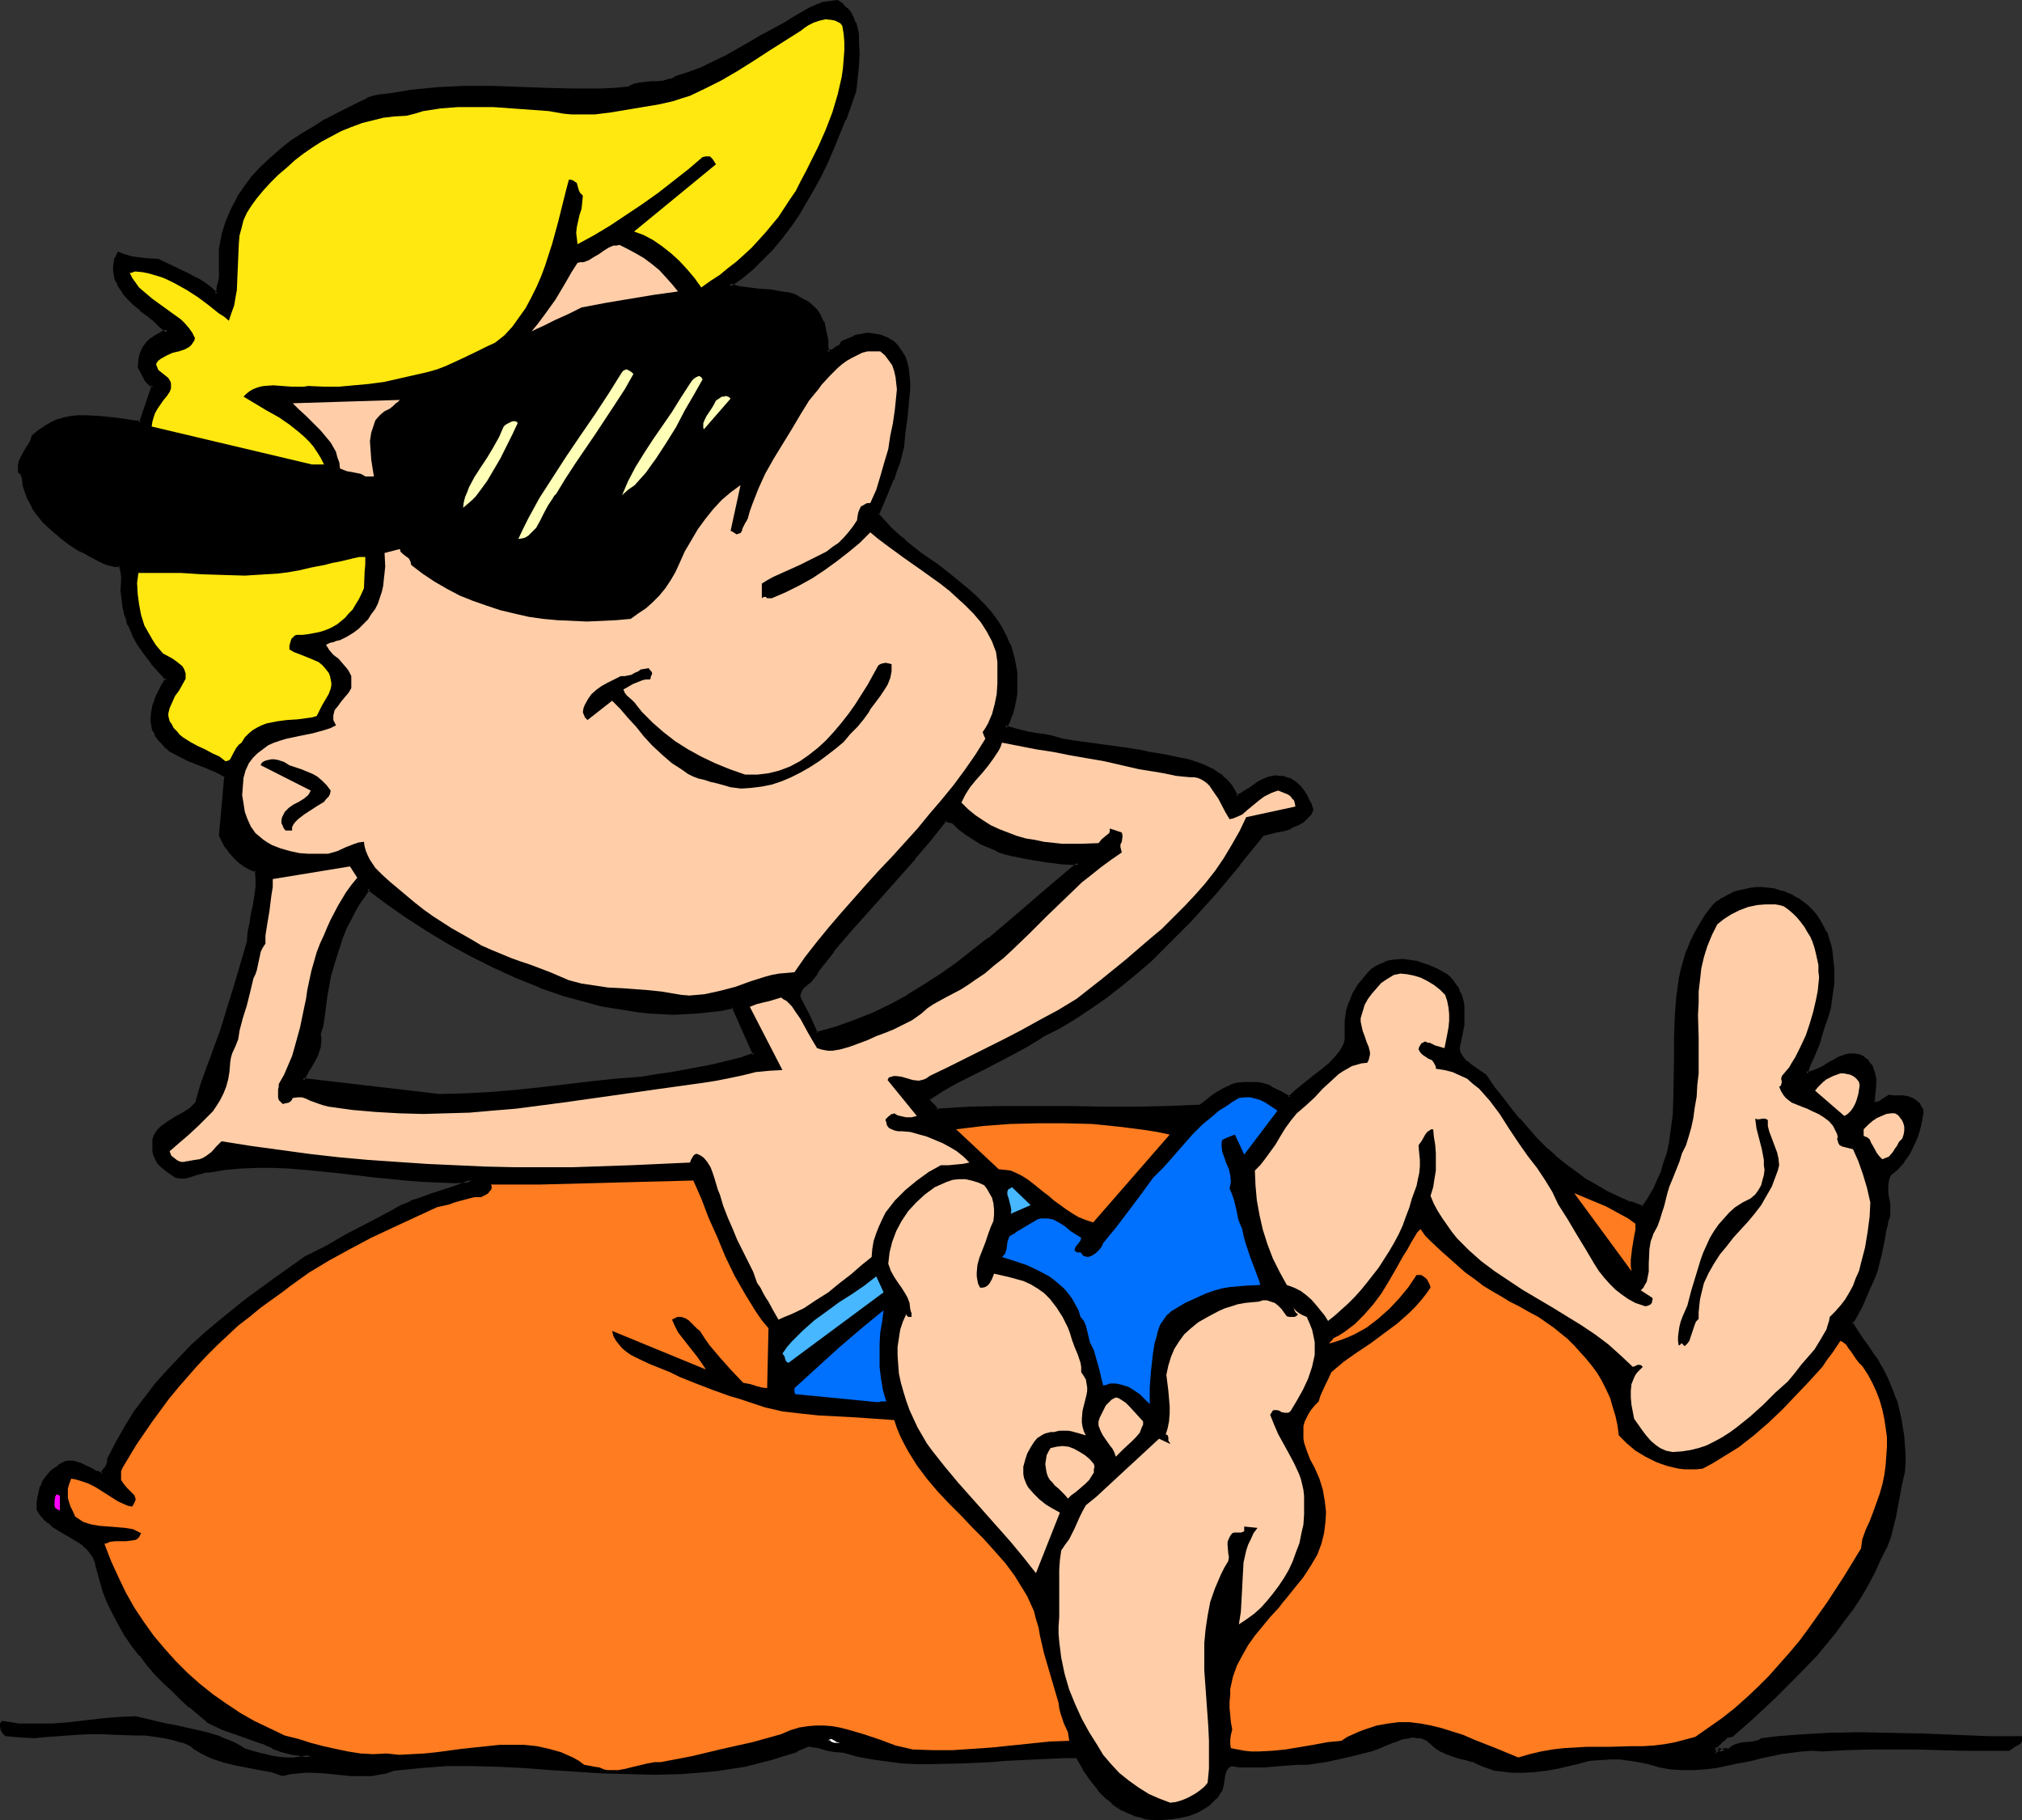
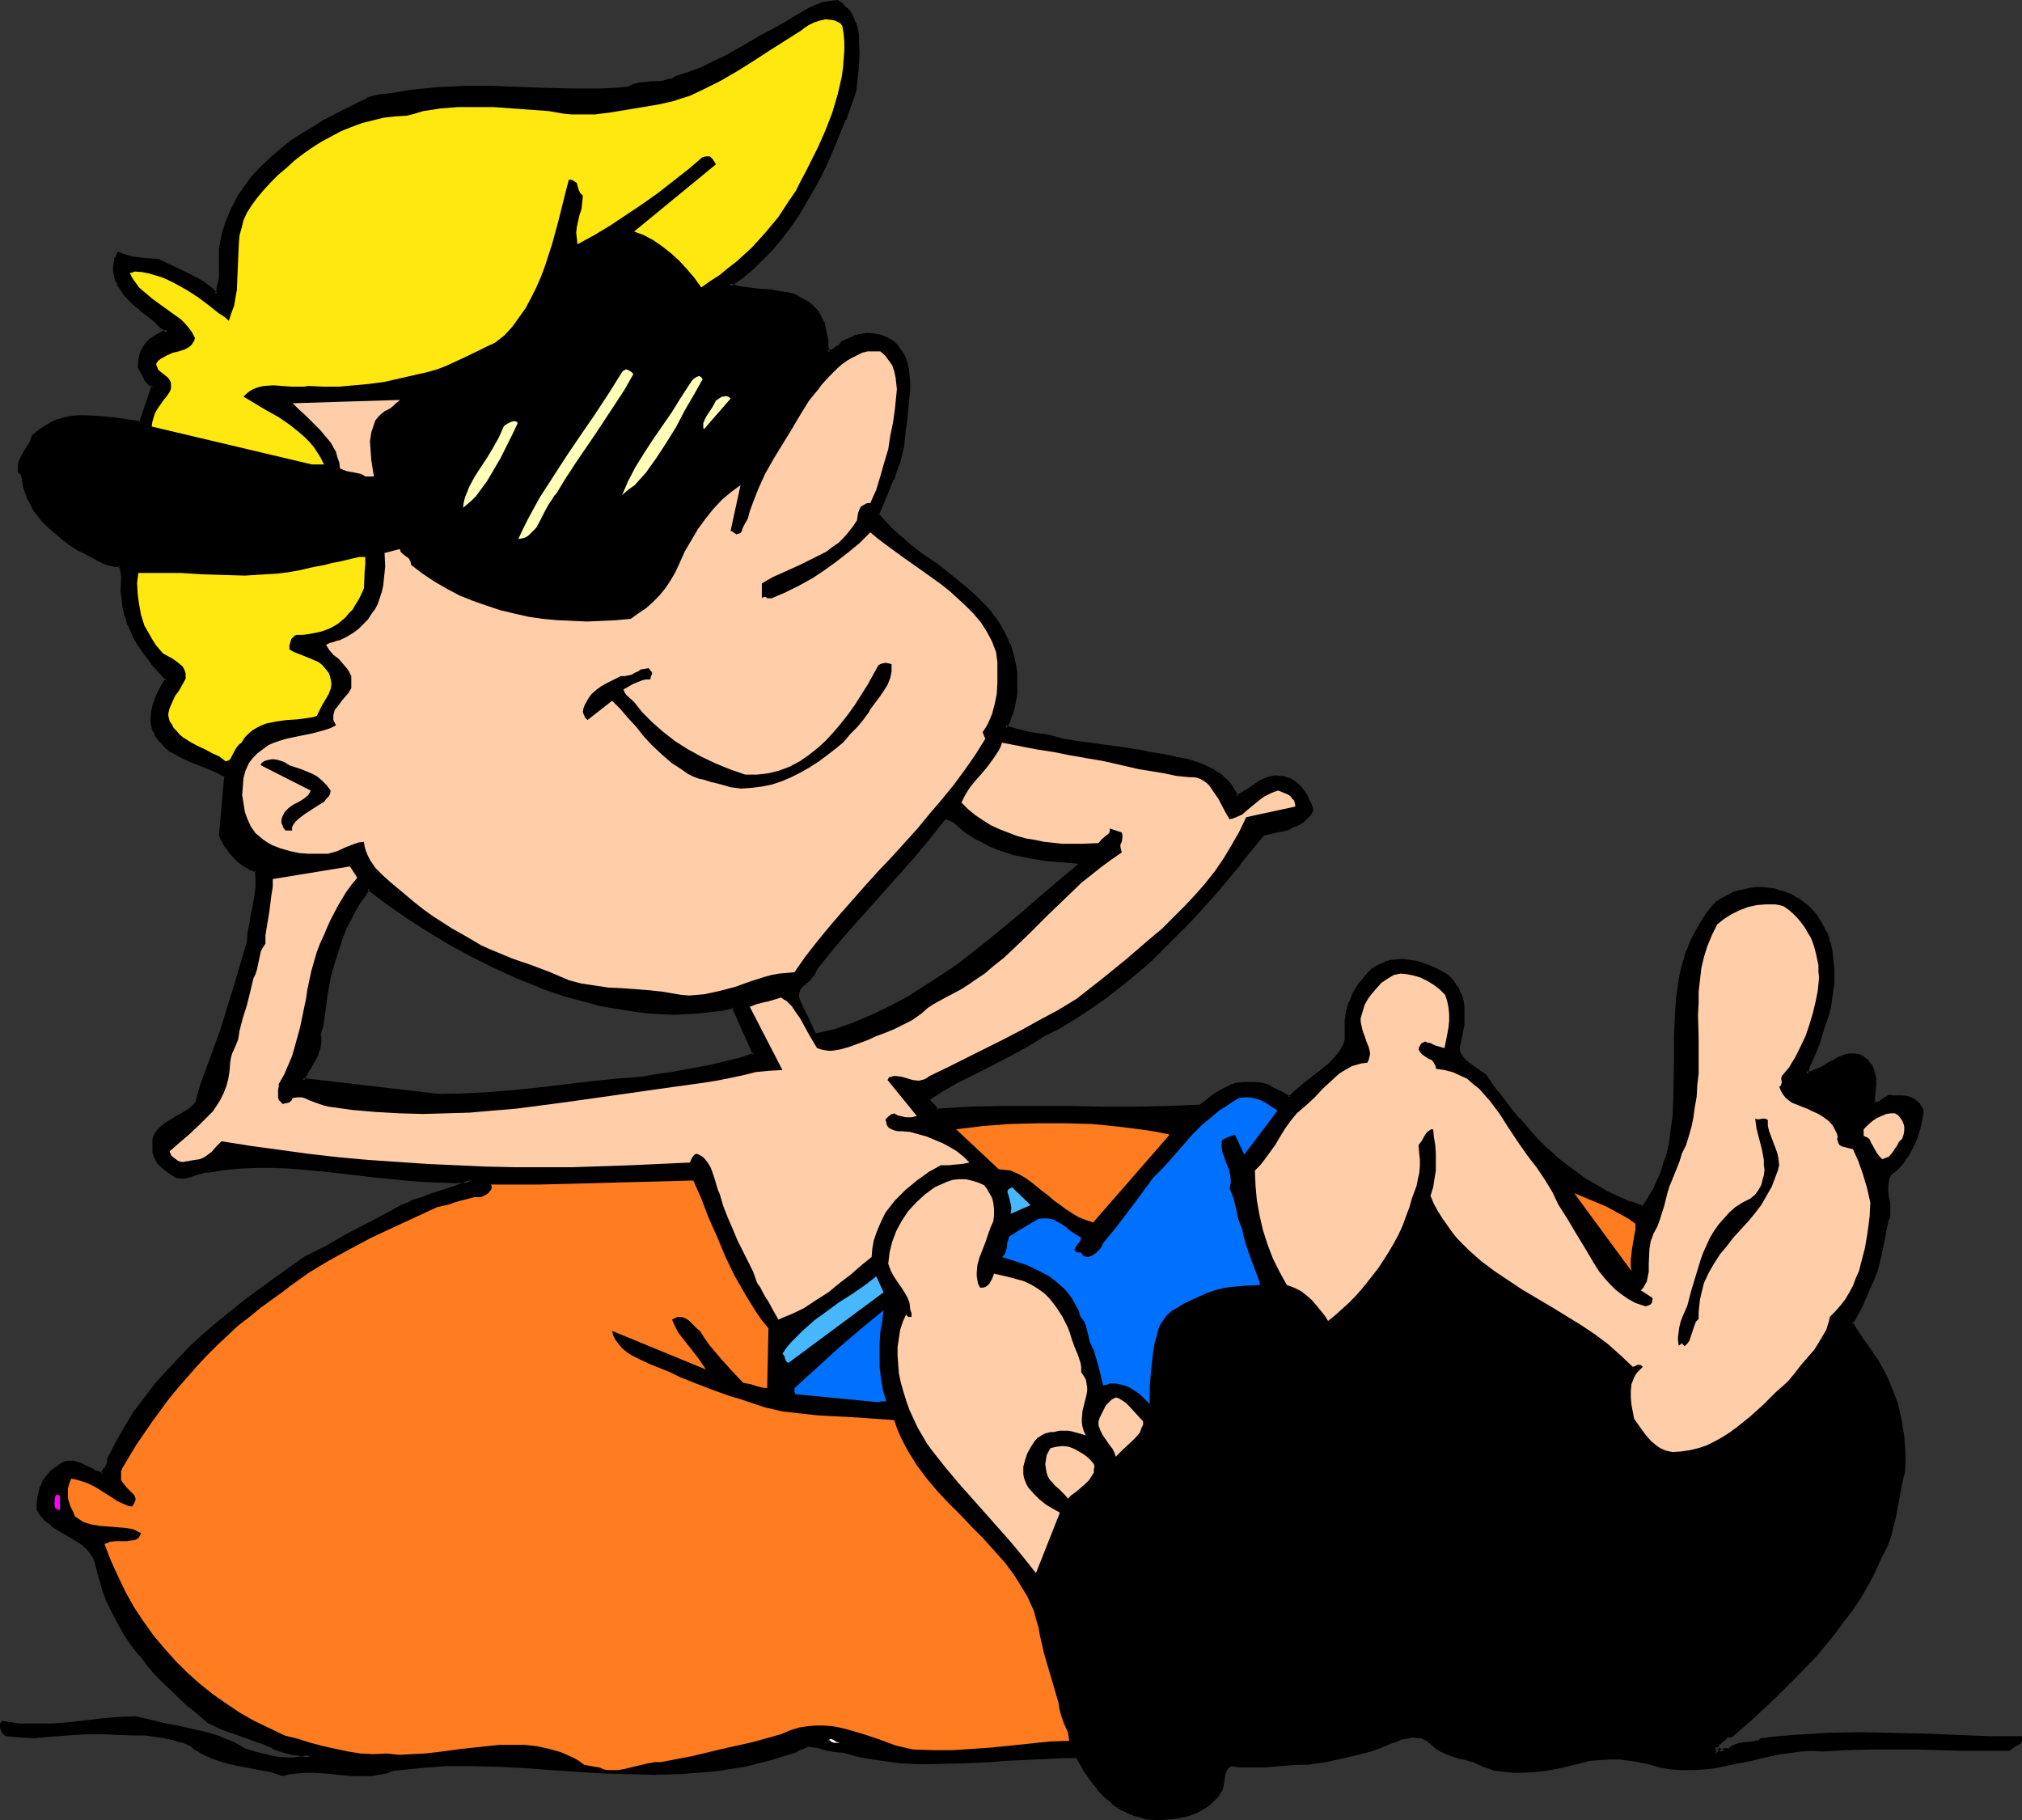
<svg xmlns="http://www.w3.org/2000/svg" xmlns:ns1="http://sodipodi.sourceforge.net/DTD/sodipodi-0.dtd" xmlns:ns2="http://www.inkscape.org/namespaces/inkscape" version="1.0" width="129.937mm" height="116.945mm" id="svg45" ns1:docname="Innertubing 4.wmf">
  <rect width="100%" height="100%" fill="#333333" stroke="none" />
  <ns1:namedview id="namedview45" pagecolor="#ffffff" bordercolor="#000000" borderopacity="0.25" ns2:showpageshadow="2" ns2:pageopacity="0.0" ns2:pagecheckerboard="0" ns2:deskcolor="#d1d1d1" ns2:document-units="mm" />
  <defs id="defs1">
    <pattern id="WMFhbasepattern" patternUnits="userSpaceOnUse" width="6" height="6" x="0" y="0" />
  </defs>
  <path style="fill:#000000;fill-opacity:1;fill-rule:evenodd;stroke:none" d="m 106.656,266.006 -33.128,-3.717 1.293,-2.747 1.616,-2.424 0.485,-1.454 0.485,-1.293 0.162,-1.616 v -0.808 -0.97 l 0.485,-1.939 0.323,-2.263 0.485,-2.424 0.323,-2.424 0.323,-2.747 0.646,-2.586 0.646,-2.747 0.808,-2.424 0.646,-2.101 0.646,-2.101 0.97,-1.939 0.97,-2.101 1.131,-2.101 1.131,-1.939 1.131,-1.778 1.131,-1.778 4.686,3.555 4.848,3.394 5.01,3.232 5.171,3.071 5.333,3.071 5.494,2.747 5.656,2.586 5.656,2.263 5.818,1.939 5.818,1.616 3.07,0.808 2.909,0.485 2.909,0.485 2.909,0.485 3.07,0.323 2.909,0.162 2.909,0.162 3.07,-0.162 h 2.909 l 2.909,-0.323 2.909,-0.485 2.909,-0.485 5.01,11.636 -3.232,0.97 -3.232,0.97 -3.394,0.808 -3.394,0.646 -6.949,1.293 -3.555,0.485 -3.555,0.646 -6.302,0.485 -6.302,0.646 -12.12,1.454 -6.141,0.485 -6.141,0.646 -6.141,0.323 z m 173.397,175.506 h 2.101 l 2.101,-0.162 2.262,-0.162 2.101,-0.646 2.101,-0.808 1.939,-0.97 0.808,-0.646 0.808,-0.808 0.808,-0.808 0.808,-0.808 0.485,-0.97 0.323,-0.97 0.162,-1.131 0.162,-0.97 0.162,-0.97 0.323,-0.808 0.646,-0.808 0.808,-0.485 2.101,0.162 h 2.101 3.878 l 3.878,-0.323 2.101,-0.162 h 2.262 l 2.262,-0.162 2.262,-0.162 2.262,-0.485 2.101,-0.323 2.101,-0.646 2.101,-0.485 4.525,-1.131 1.778,-0.485 1.939,-0.808 1.939,-0.808 1.778,-0.646 1.939,-0.485 h 0.97 0.97 l 0.97,0.162 0.808,0.323 0.97,0.485 0.808,0.646 1.131,1.131 1.454,0.808 1.293,0.485 1.454,0.485 1.454,0.485 1.616,0.323 1.454,0.485 1.454,0.485 1.293,0.646 1.454,0.646 1.293,0.323 1.454,0.323 2.747,0.162 h 2.747 l 2.747,-0.162 2.747,-0.323 2.747,-0.485 2.747,-0.485 2.586,-0.808 2.586,-0.485 2.424,-0.323 2.424,-0.162 2.262,0.162 2.424,0.162 2.262,0.323 2.262,0.485 2.747,0.808 2.747,0.485 2.747,0.323 h 2.747 l 2.586,-0.323 2.747,-0.323 5.494,-0.97 2.586,-0.646 2.586,-0.646 5.171,-1.131 2.586,-0.323 2.586,-0.323 2.586,-0.162 2.424,0.162 5.818,-0.323 5.818,-0.162 h 5.656 5.656 l 11.312,0.323 10.989,0.162 0.323,-0.485 0.485,-0.323 0.97,-0.485 0.323,-0.162 0.485,-0.323 0.162,-0.485 0.162,-0.485 -7.918,-0.162 -7.757,-0.162 -7.918,-0.323 -7.757,-0.162 -7.757,-0.162 -7.918,0.162 -7.918,0.485 -3.878,0.323 -4.04,0.485 -0.97,0.485 -1.131,0.323 -2.101,0.162 -1.131,0.162 -0.97,0.323 -0.97,0.323 -0.808,0.808 -0.646,-0.162 h -0.323 l -0.485,0.162 -0.323,0.162 -0.323,0.162 -0.323,0.323 -0.323,0.162 -0.646,0.162 -0.162,-0.162 v -0.162 l 0.162,-0.646 0.162,-0.323 0.162,-0.162 h 0.323 l 0.323,0.162 h -0.323 l -0.323,-0.162 -0.162,-0.162 v -0.162 l 0.162,-0.323 0.485,-0.485 0.485,-0.485 0.646,-0.646 0.646,-0.323 0.162,-0.323 0.485,-0.162 0.485,-0.162 h 0.323 0.162 l 5.171,-4.687 5.171,-4.848 5.01,-5.01 5.01,-5.171 2.262,-2.747 2.262,-2.747 2.101,-2.747 2.101,-2.909 1.939,-2.909 1.778,-3.071 1.616,-3.071 1.454,-3.071 1.293,-2.747 0.97,-2.586 0.646,-2.586 0.646,-2.586 0.97,-5.333 0.646,-2.586 0.646,-2.586 v -2.263 -2.101 -2.101 l -0.323,-2.101 -0.162,-2.101 -0.485,-2.101 -0.485,-1.939 -0.485,-2.101 -0.808,-1.939 -0.646,-2.101 -0.97,-1.939 -0.97,-1.939 -0.97,-1.939 -1.293,-1.778 -1.293,-1.939 -1.454,-1.778 -1.293,-2.101 -1.293,-1.939 0.808,-0.97 0.485,-0.97 1.131,-2.263 0.97,-2.101 1.131,-2.263 0.808,-2.101 0.808,-2.101 0.485,-1.939 0.485,-1.778 0.808,-4.04 0.485,-2.101 0.162,-0.97 0.162,-1.131 0.323,-0.808 0.162,-0.646 0.162,-1.454 -0.162,-1.454 -0.162,-1.454 -0.323,-1.293 v -1.454 l 0.162,-1.293 0.162,-0.808 0.323,-0.646 1.778,-1.454 1.616,-1.778 1.293,-1.939 0.97,-1.778 0.808,-2.101 0.646,-1.939 0.485,-2.101 0.323,-2.101 -0.162,-0.808 -0.323,-0.646 -0.485,-0.485 -0.323,-0.485 -1.131,-0.646 -1.131,-0.323 -1.131,-0.162 -1.131,-0.162 h -1.131 -0.97 l -0.97,0.646 -0.485,0.323 -0.485,0.323 -0.485,0.323 -0.323,0.162 -0.646,-0.162 -0.485,-0.162 v -1.293 l 0.162,-1.454 0.162,-1.454 v -1.454 l -0.162,-1.454 -0.485,-1.454 -0.485,-0.646 -0.485,-0.646 -0.485,-0.485 -0.808,-0.646 -0.97,-0.323 -0.97,-0.162 h -0.97 l -0.97,0.162 -0.808,0.323 -0.97,0.323 -1.616,0.808 -1.616,0.97 -1.616,0.97 -1.454,0.646 h -0.97 l -0.646,0.162 0.162,-1.131 0.485,-0.97 0.808,-2.101 1.131,-2.263 0.323,-1.293 0.323,-1.293 0.808,-2.424 0.808,-2.424 0.646,-2.263 0.162,-1.293 0.323,-1.293 0.323,-3.071 v -3.232 l -0.162,-3.232 -0.323,-1.616 -0.323,-1.454 -0.485,-1.454 -0.485,-1.454 -0.646,-1.293 -0.808,-1.293 -0.808,-1.293 -1.131,-1.293 -0.97,-1.131 -1.293,-0.97 -1.293,-0.808 -1.293,-0.646 -1.454,-0.646 -1.293,-0.485 -1.454,-0.323 -1.293,-0.162 -1.454,-0.162 h -1.454 l -1.454,0.162 -1.293,0.162 -1.454,0.323 -1.293,0.485 -1.293,0.646 -1.293,0.646 -1.293,0.808 -0.97,0.97 -1.616,2.101 -1.454,2.263 -1.293,2.101 -0.97,2.263 -0.97,2.263 -0.646,2.263 -0.646,2.263 -0.485,2.263 -0.485,2.424 -0.323,2.263 -0.323,4.687 v 4.848 4.687 l -0.162,9.535 -0.162,4.687 -0.646,4.687 -0.323,2.263 -0.646,2.263 -0.646,2.263 -0.808,2.263 -0.808,2.101 -1.131,2.263 -1.293,2.101 -1.454,2.101 -3.07,-1.131 -2.909,-1.131 -2.747,-1.454 -2.747,-1.454 -2.747,-1.616 -2.586,-1.778 -2.424,-1.939 -2.262,-1.939 -2.262,-2.101 -2.262,-2.101 -2.101,-2.424 -2.101,-2.424 -2.101,-2.424 -2.101,-2.586 -1.939,-2.747 -1.939,-2.747 -2.424,-1.778 -1.131,-0.646 -1.131,-0.808 -0.808,-0.97 -0.646,-0.97 -0.323,-0.646 -0.162,-0.646 v -0.646 l 0.162,-0.646 0.485,-2.424 0.485,-2.263 0.162,-2.263 -0.162,-2.263 -0.162,-0.97 -0.323,-1.131 -0.323,-0.97 -0.485,-0.97 -0.485,-0.97 -0.646,-0.808 -0.808,-0.97 -0.97,-0.808 -2.262,-1.131 -2.262,-1.131 -2.424,-0.646 -2.262,-0.323 -1.131,-0.162 -2.101,0.162 -0.97,0.162 -1.131,0.323 -0.97,0.323 -0.97,0.485 -0.97,0.646 -0.97,0.97 -0.808,0.97 -1.616,1.939 -1.131,1.939 -0.97,2.101 -0.646,2.263 -0.323,2.263 -0.162,2.424 0.162,2.424 -0.323,0.97 -0.485,0.97 -0.646,0.97 -0.808,0.97 -1.616,1.778 -1.939,1.454 -2.101,1.616 -4.04,3.394 -1.939,1.778 -2.101,-1.293 -2.424,-1.131 -1.131,-0.485 -1.131,-0.323 -1.293,-0.162 h -1.131 -0.97 -0.808 l -1.778,0.162 -1.616,0.485 -1.454,0.646 -1.454,0.97 -1.454,0.97 -1.454,1.131 -1.616,1.131 -7.595,0.323 -7.918,0.162 h -7.918 l -8.08,-0.162 h -8.242 -8.08 l -8.08,0.162 -8.08,0.485 -0.162,-0.646 -0.646,-0.646 -0.323,-0.323 -0.646,-0.646 -0.162,-0.323 v -0.485 l 3.394,-2.101 3.394,-1.939 6.949,-3.394 6.949,-3.555 3.394,-1.939 3.394,-2.101 4.202,-2.263 4.04,-2.263 3.878,-2.586 3.717,-2.586 3.555,-2.909 3.555,-2.909 3.394,-2.909 3.394,-3.232 6.302,-6.464 6.141,-6.788 5.818,-6.949 5.818,-7.111 3.394,-0.808 1.616,-0.485 1.616,-0.485 1.454,-0.646 1.454,-0.808 0.646,-0.646 0.646,-0.646 0.485,-0.646 0.485,-0.808 -0.485,-1.616 -0.646,-1.293 -0.808,-1.454 -0.97,-1.131 -1.131,-0.97 -1.293,-0.808 -0.808,-0.323 -0.808,-0.162 -0.808,-0.162 h -0.97 l -1.454,0.162 -1.293,0.646 -1.293,0.646 -2.262,1.454 -0.97,0.808 -1.131,0.646 -1.131,0.485 -0.646,-1.616 -0.808,-1.131 -0.97,-1.131 -1.131,-0.97 -1.131,-0.97 -1.293,-0.808 -1.293,-0.646 -1.454,-0.485 -2.909,-0.97 -3.07,-0.808 -3.232,-0.485 -3.07,-0.485 -3.07,-0.646 -3.07,-0.485 -5.979,-0.808 -5.979,-0.808 -3.07,-0.485 -2.909,-0.808 -1.616,-0.323 -1.454,-0.162 -2.747,-0.646 -2.586,-0.485 -2.747,-0.808 0.808,-1.454 0.646,-1.616 0.485,-1.778 0.485,-1.616 0.162,-1.616 0.162,-1.778 v -1.778 l -0.162,-1.616 -0.323,-1.778 -0.323,-1.616 -0.323,-1.778 -0.646,-1.616 -0.646,-1.616 -0.808,-1.454 -0.97,-1.454 -0.97,-1.454 -1.293,-1.939 -1.616,-1.778 -1.616,-1.778 -1.939,-1.616 -3.717,-3.071 -3.878,-2.909 -4.04,-2.909 -3.717,-3.071 -1.778,-1.616 -1.778,-1.454 -1.616,-1.778 -1.616,-1.778 1.939,-4.363 1.778,-4.202 0.646,-2.101 0.808,-1.939 0.485,-2.101 0.485,-1.939 0.323,-3.394 0.485,-3.555 0.485,-3.394 0.162,-3.394 V 92.763 l -0.162,-1.616 -0.162,-1.454 -0.323,-1.454 -0.485,-1.454 -0.646,-1.293 -0.808,-1.131 -1.131,-1.131 -0.808,-0.485 -0.808,-0.485 -1.454,-0.485 -1.616,-0.323 -1.616,-0.162 -1.616,0.323 -1.454,0.323 -1.454,0.646 -1.454,0.646 -0.323,0.646 -0.485,0.485 -0.97,0.646 -0.97,0.323 -0.808,0.323 -0.162,-1.454 -0.162,-1.454 -0.485,-3.071 -0.485,-1.454 -0.646,-1.293 -0.808,-1.293 -1.131,-1.131 -1.131,-0.97 -1.131,-0.646 -1.293,-0.646 -1.131,-0.485 -1.293,-0.323 -1.293,-0.323 -2.747,-0.323 -2.586,-0.162 -2.586,-0.323 -2.424,-0.323 -1.293,-0.323 -1.131,-0.485 2.747,-1.939 2.747,-2.101 2.424,-2.424 2.424,-2.424 2.262,-2.747 2.101,-2.747 1.939,-2.909 1.939,-3.071 1.778,-3.232 1.616,-3.232 1.616,-3.232 1.454,-3.394 2.909,-6.788 2.586,-6.949 v -1.454 l 0.162,-1.454 0.323,-3.071 0.162,-3.071 V 9.858 l -0.162,-1.454 -0.323,-1.454 -0.323,-1.293 -0.485,-1.293 -0.808,-1.131 -0.646,-0.97 -1.131,-0.97 -1.131,-0.808 h -1.131 l -1.293,0.162 -1.131,0.323 -0.97,0.323 -2.101,0.97 -2.101,1.131 -1.939,1.131 -1.778,1.131 -1.616,1.131 -1.616,0.646 -2.747,1.616 -2.747,1.454 -5.656,3.394 -3.07,1.454 -2.909,1.293 -3.07,1.293 -3.07,0.97 -0.808,0.323 -0.646,0.323 -1.616,0.485 -1.454,0.162 h -1.616 -1.454 l -1.454,0.323 -1.293,0.323 -0.646,0.323 -0.646,0.323 -3.394,0.323 h -3.394 l -6.626,0.162 -6.787,-0.162 -13.09,-0.485 h -6.626 l -6.626,0.323 -3.232,0.323 -3.232,0.323 -1.778,0.323 -3.07,0.485 h -1.454 l -1.454,0.323 -1.293,0.323 -1.454,0.485 -1.454,0.808 -5.818,2.747 -2.747,1.616 -2.747,1.616 -2.747,1.778 -2.747,1.778 -2.586,1.939 -2.424,2.101 -2.262,2.101 -2.101,2.263 -1.939,2.586 -1.778,2.586 -1.454,2.747 -1.131,3.071 -1.131,3.071 -0.323,1.778 -0.323,1.616 0.162,5.818 -0.162,1.454 -0.162,1.293 -0.323,1.293 -0.485,1.131 -1.616,-1.454 -1.616,-1.131 -1.778,-1.131 -1.778,-0.97 -7.434,-3.394 -2.747,-0.162 -2.586,-0.323 -1.131,-0.323 -1.131,-0.162 -1.131,-0.323 -0.808,-0.485 -0.485,1.131 -0.162,0.97 -0.162,1.131 V 65.774 l 0.162,0.97 0.162,0.808 0.323,0.808 0.485,0.97 0.97,1.616 1.293,1.454 1.293,1.293 1.616,1.293 1.778,1.454 1.616,1.293 1.454,1.454 1.616,1.293 -1.454,0.485 -1.293,0.646 -1.131,0.808 -0.97,0.97 -0.808,1.131 -0.646,1.454 -0.485,1.454 v 1.616 l 1.293,2.747 0.485,0.646 0.485,0.485 0.485,0.485 0.646,0.323 -3.07,9.05 -3.394,-0.485 -3.394,-0.485 -3.394,-0.485 h -3.394 -1.616 l -1.616,0.162 -1.778,0.323 -1.616,0.485 -1.454,0.646 -1.616,0.808 -1.454,0.97 -1.454,1.293 -0.485,1.293 -0.485,1.131 -1.131,1.939 -0.485,0.808 -0.485,0.97 -0.162,1.131 v 1.293 l 0.323,0.162 0.323,0.485 0.162,0.485 0.162,0.646 0.162,1.454 0.485,1.454 0.485,1.293 0.485,1.293 0.808,1.293 0.646,1.131 1.778,2.263 2.101,1.939 2.101,1.778 2.262,1.616 2.101,1.454 1.293,0.646 1.131,0.646 2.262,1.293 1.293,0.485 1.293,0.485 1.293,0.323 h 1.454 l 0.323,0.808 0.162,0.97 v 0.97 1.131 2.424 l 0.162,1.131 0.162,1.131 0.162,1.616 0.323,1.454 0.323,1.293 0.485,1.454 1.131,2.586 1.454,2.424 1.454,2.101 1.616,2.263 3.717,4.04 -0.97,1.454 -0.97,1.454 -0.808,1.778 -0.485,1.616 -0.485,1.778 v 1.939 l 0.162,0.808 0.162,0.97 0.323,0.808 0.323,0.97 0.808,0.97 0.97,0.97 0.808,0.97 0.97,0.808 2.101,1.131 2.262,0.97 2.262,0.97 2.262,0.808 2.262,0.97 2.101,1.293 -1.293,14.545 0.646,0.97 0.808,1.293 0.808,1.293 1.131,1.293 1.131,1.131 1.293,1.131 1.454,0.808 1.616,0.485 0.162,2.101 -0.162,2.101 -0.162,2.101 -0.323,2.101 -0.485,2.263 -0.485,2.101 -0.323,2.263 -0.323,2.263 -1.616,5.656 -1.454,5.495 -1.616,5.171 -1.778,5.333 -1.454,4.363 -0.808,2.101 -0.808,2.263 -1.616,4.525 -1.454,4.525 -0.646,0.646 -0.808,0.646 -1.616,1.131 -1.778,1.131 -1.939,0.97 -1.454,1.131 -0.646,0.646 -0.646,0.808 -0.323,0.808 -0.323,0.808 -0.162,1.131 0.162,0.97 v 0.646 l 0.162,0.646 0.323,1.131 0.485,0.808 0.808,0.808 1.778,1.293 1.778,1.293 1.131,0.162 h 1.131 l 0.97,-0.162 1.939,-0.646 0.97,-0.323 0.808,-0.323 h 1.131 l 3.717,-0.646 3.878,-0.323 3.878,-0.162 h 3.878 l 4.04,0.162 3.878,0.323 8.08,0.808 8.08,0.97 8.08,0.808 4.04,0.323 4.04,0.323 h 4.04 l 4.04,-0.162 -2.262,0.97 -2.262,0.97 -5.01,1.616 -2.586,0.808 -2.586,0.97 -2.424,1.131 -2.262,1.293 -5.494,2.747 -5.333,2.909 -5.01,2.909 -2.586,1.293 -2.586,1.293 -7.272,5.01 -6.949,5.171 -3.394,2.747 -3.394,2.747 -3.232,2.747 -3.232,2.909 -3.07,3.071 -2.747,3.071 -2.909,3.232 -2.586,3.394 -2.424,3.394 -2.424,3.555 -2.101,3.717 -1.939,4.04 -0.162,0.646 v 0.646 l -0.646,0.97 -0.485,0.808 -0.485,0.646 -1.293,-0.485 -1.293,-0.646 -1.454,-0.808 -1.454,-0.485 -1.293,-0.485 h -0.646 -0.808 l -0.646,0.162 -0.646,0.162 -0.646,0.485 -0.646,0.646 -1.293,0.808 -0.97,1.131 -0.808,1.131 -0.646,1.293 -0.485,1.293 -0.162,1.454 -0.162,1.454 v 1.293 l 0.808,1.293 0.808,0.97 0.97,0.808 1.131,0.97 2.101,1.293 0.97,0.646 1.293,0.646 1.939,1.293 0.97,0.646 0.97,0.808 0.808,0.97 0.646,0.97 0.646,1.293 0.323,1.293 0.646,2.909 0.97,2.909 0.97,2.909 1.293,2.586 1.454,2.747 1.616,2.586 1.616,2.424 1.939,2.424 1.778,2.263 1.939,2.263 2.101,2.101 2.101,1.939 2.101,2.101 1.939,1.778 2.101,1.778 2.101,1.616 1.778,1.131 2.101,0.808 4.04,1.616 4.202,1.293 1.939,0.808 1.778,0.808 2.262,0.808 2.424,0.646 1.131,0.162 1.293,0.323 2.101,0.323 -1.939,0.485 -1.939,0.162 h -1.939 -1.939 l -1.939,-0.323 -1.939,-0.485 -2.101,-0.485 -2.101,-0.646 -1.454,-0.808 -1.616,-0.97 -1.616,-0.646 -1.454,-0.646 -3.394,-0.97 -3.394,-0.808 -3.555,-0.808 -3.394,-0.646 -3.555,-0.808 -3.394,-0.808 -3.717,0.162 -4.04,0.323 -8.08,0.808 -4.202,0.323 -4.04,0.162 -4.202,-0.162 -1.939,-0.162 -1.939,-0.323 -0.162,0.323 v 0.323 l 0.162,0.97 0.485,0.808 0.162,0.162 0.323,0.162 1.778,0.162 1.616,0.162 3.394,0.162 3.394,-0.162 6.626,-0.485 3.232,-0.323 h 3.232 l 3.232,0.323 h 4.848 2.262 l 2.424,0.323 2.262,0.323 2.262,0.485 2.101,0.646 2.101,0.97 1.293,0.97 1.293,0.808 1.454,0.646 1.293,0.646 2.747,0.808 2.909,0.646 5.656,1.131 2.909,0.646 2.747,0.808 1.939,-0.485 1.616,-0.162 1.778,-0.162 h 1.778 l 3.07,0.323 3.232,0.323 3.232,0.162 3.232,0.162 1.616,-0.162 1.778,-0.323 1.778,-0.323 1.778,-0.485 3.232,-0.485 3.232,-0.323 6.464,-0.323 6.302,-0.162 6.464,0.162 6.302,0.323 6.302,0.485 12.605,0.808 6.302,0.162 6.302,0.162 6.141,-0.162 6.302,-0.323 3.07,-0.323 3.232,-0.485 3.07,-0.646 3.232,-0.646 3.07,-0.808 3.07,-0.97 3.232,-1.131 3.07,-1.293 2.262,0.485 2.101,0.485 2.101,0.323 1.939,0.162 3.555,0.97 3.394,0.646 3.555,0.485 3.555,0.485 3.717,0.162 h 3.555 7.272 l 7.272,-0.485 3.555,-0.162 3.555,-0.323 7.11,-0.323 3.394,-0.162 h 3.232 l 1.616,2.909 1.778,2.747 1.939,2.424 1.131,1.131 0.97,0.97 1.293,0.97 1.131,0.97 1.293,0.646 1.293,0.646 1.454,0.646 1.454,0.485 1.454,0.323 z m -81.931,-190.535 -1.939,-4.202 -1.131,-2.263 -0.97,-2.263 v -0.485 -0.485 l 0.323,-0.97 0.646,-0.808 0.808,-0.646 0.808,-0.646 0.646,-0.808 0.646,-0.808 0.485,-1.131 3.717,-4.687 3.878,-4.525 8.08,-9.05 7.918,-8.888 3.878,-4.687 3.717,-4.687 0.808,0.323 0.485,0.162 0.646,0.323 1.616,1.454 1.616,1.293 1.778,1.131 1.939,0.97 1.778,0.97 1.939,0.808 1.939,0.646 1.939,0.646 4.04,0.808 4.04,0.646 3.878,0.323 3.878,0.323 -7.11,5.979 -7.11,6.141 -7.434,6.141 -3.878,3.071 -3.717,2.909 -4.04,2.747 -4.04,2.586 -4.04,2.586 -4.202,2.263 -4.363,2.101 -4.525,1.939 -4.525,1.616 z" id="path1" />
  <path style="fill:#000000;fill-opacity:1;fill-rule:evenodd;stroke:none" d="m 106.656,265.683 h 0.162 l -33.29,-3.879 0.323,0.646 1.454,-2.747 v 0.162 l 1.454,-2.586 v 0 l 0.646,-1.293 v -0.162 l 0.485,-1.454 0.162,-1.454 v -0.97 l -0.162,-0.97 v 0.162 l 0.646,-1.939 v 0 l 0.323,-2.263 0.323,-2.424 0.323,-2.586 0.485,-2.586 0.485,-2.747 v 0.162 l 0.808,-2.747 0.808,-2.586 0.646,-1.939 0.646,-2.101 v 0.162 l 0.808,-2.101 1.131,-2.101 0.97,-1.939 v 0 l 1.131,-1.939 1.293,-1.778 1.131,-1.778 -0.646,0.162 4.525,3.394 4.848,3.394 5.01,3.232 5.333,3.232 v 0 l 5.333,2.909 5.494,2.747 5.656,2.586 5.656,2.263 0.162,0.162 5.656,1.939 5.979,1.616 2.909,0.808 v 0 l 2.909,0.485 3.07,0.485 2.909,0.485 2.909,0.323 h 0.162 l 2.909,0.162 2.909,0.162 3.07,-0.162 2.909,-0.162 v 0 l 2.909,-0.323 2.909,-0.323 2.909,-0.646 -0.485,-0.162 5.171,11.636 0.162,-0.646 -3.232,1.131 -3.232,0.808 -3.394,0.808 h 0.162 l -3.394,0.646 -6.949,1.293 -3.555,0.485 -3.717,0.646 -6.302,0.485 -6.141,0.646 -12.282,1.454 -6.141,0.646 -6.141,0.485 h 0.162 l -6.141,0.323 -6.141,0.162 v 0.808 l 6.141,-0.162 6.141,-0.323 v 0 l 6.141,-0.485 6.141,-0.646 12.282,-1.293 6.141,-0.646 6.302,-0.646 3.717,-0.485 3.555,-0.646 6.787,-1.131 3.394,-0.646 h 0.162 l 3.232,-0.808 3.394,-0.97 3.717,-1.131 -5.494,-12.444 -3.232,0.646 -2.909,0.323 -2.909,0.323 h 0.162 l -2.909,0.162 h -3.07 l -2.909,-0.162 -2.909,-0.162 v 0 l -2.909,-0.323 -3.07,-0.323 -2.909,-0.485 -2.909,-0.646 v 0 l -2.909,-0.646 -5.818,-1.778 -5.818,-1.939 0.162,0.162 -5.818,-2.424 -5.656,-2.586 -5.494,-2.747 -5.333,-2.909 h 0.162 l -5.333,-3.232 -5.01,-3.232 -4.848,-3.394 -5.01,-3.717 -1.293,2.101 -1.293,1.939 -1.131,1.939 v 0 l -0.97,1.939 -1.131,2.263 -0.808,1.939 v 0.162 l -0.808,1.939 -0.485,2.101 -0.97,2.586 -0.646,2.586 v 0.162 l -0.485,2.586 -0.485,2.747 -0.323,2.424 -0.485,2.424 -0.323,2.263 v -0.162 l -0.485,2.101 v 0.97 0 0.808 0 l -0.162,1.454 v 0 l -0.485,1.454 0.162,-0.162 -0.646,1.293 v 0 l -1.454,2.424 v 0.162 l -1.778,3.232 33.936,3.879 v 0 z" id="path2" />
  <path style="fill:#000000;fill-opacity:1;fill-rule:evenodd;stroke:none" d="m 279.891,441.996 h 2.262 l 2.101,-0.162 h 0.162 l 2.101,-0.323 v 0 l 2.262,-0.485 v 0 l 2.101,-0.808 1.939,-1.131 v 0 l 0.97,-0.646 v 0 l 0.808,-0.808 0.808,-0.808 h 0.162 l 0.646,-0.97 0.646,-0.97 0.323,-1.131 v 0 l 0.162,-0.97 0.162,-1.131 0.162,-0.97 v 0.162 l 0.323,-0.97 v 0.162 l 0.485,-0.808 -0.162,0.162 0.808,-0.485 h -0.162 l 2.101,0.323 v 0 h 2.101 3.878 l 3.878,-0.323 2.101,-0.162 2.262,-0.162 h 2.262 0.162 l 2.101,-0.323 2.262,-0.323 2.101,-0.485 h 0.162 l 2.101,-0.485 2.101,-0.485 4.525,-1.131 1.778,-0.646 v 0 l 1.939,-0.808 1.939,-0.808 -0.162,0.162 1.939,-0.808 1.939,-0.323 h -0.162 l 0.97,-0.162 v 0 l 0.808,0.162 h 0.97 v 0 l 0.808,0.323 v 0 l 0.97,0.485 h -0.162 l 0.808,0.646 v 0 l 1.293,1.131 1.293,0.808 h 0.162 l 1.293,0.646 h 0.162 l 1.293,0.485 1.454,0.485 1.616,0.323 1.454,0.485 v -0.162 l 1.293,0.646 1.454,0.646 v 0 l 1.454,0.485 1.293,0.485 h 0.162 l 1.454,0.162 2.747,0.323 h 2.747 l 2.747,-0.162 v 0 l 2.747,-0.323 2.747,-0.485 2.747,-0.646 v 0 l 2.747,-0.646 h -0.162 l 2.586,-0.646 2.424,-0.162 v 0 l 2.424,-0.162 h 2.262 v 0 l 2.424,0.323 2.262,0.323 h -0.162 l 2.424,0.485 2.747,0.808 v 0 l 2.747,0.485 v 0 l 2.747,0.162 h 2.747 l 2.747,-0.162 2.747,-0.323 5.333,-1.131 v 0 l 2.747,-0.485 2.586,-0.646 h -0.162 l 5.333,-1.131 2.586,-0.323 2.424,-0.323 v 0 l 2.586,-0.162 2.424,0.162 5.818,-0.323 5.818,-0.162 h 5.656 5.656 l 11.312,0.323 h 11.15 l 0.646,-0.485 -0.162,0.162 0.485,-0.323 h -0.162 l 1.454,-0.808 0.485,-0.323 0.323,-0.646 v -1.131 h -8.242 l -15.675,-0.646 -7.757,-0.162 -7.757,-0.162 -7.918,0.162 -7.918,0.485 v 0 l -4.04,0.323 -4.04,0.485 -0.97,0.646 v -0.162 l -1.131,0.323 h 0.162 l -2.262,0.162 -0.97,0.162 v 0 l -1.131,0.323 -0.97,0.485 -0.97,0.808 0.485,-0.162 -0.646,-0.162 h -0.646 l -0.323,0.162 -0.485,0.162 v 0.162 l -0.323,0.162 v 0 l -0.485,0.323 h 0.162 l -0.485,0.162 0.162,-0.162 -0.485,0.323 h 0.323 l -0.162,-0.162 0.162,0.162 v -0.162 0.162 -0.485 0.162 l 0.162,-0.323 -0.162,0.162 0.323,-0.162 h -0.323 0.323 -0.162 0.323 l 0.323,-0.808 h -0.485 0.162 -0.323 0.162 l -0.162,-0.162 0.162,0.162 v -0.162 l -0.162,0.323 0.162,-0.323 v 0.162 l 0.485,-0.485 0.485,-0.485 v 0 l 0.646,-0.646 v 0.162 l 0.485,-0.485 0.323,-0.485 -0.162,0.162 0.485,-0.162 v 0 h 0.323 l 0.485,-0.162 h -0.162 0.323 l 5.333,-4.687 5.171,-4.848 5.01,-5.01 5.01,-5.171 2.262,-2.747 v 0 l 2.262,-2.747 v 0 l 2.101,-2.909 2.101,-2.747 1.939,-2.909 1.778,-3.071 v 0 l 1.616,-3.071 1.454,-3.232 1.293,-2.586 0.162,-0.162 0.97,-2.586 0.646,-2.586 0.646,-2.586 v -0.162 l 0.97,-5.171 v 0 l 0.485,-2.586 0.646,-2.747 0.162,-2.263 v -2.101 l -0.162,-2.101 v 0 l -0.162,-2.263 -0.323,-1.939 -0.323,-2.101 -0.485,-2.101 v 0 l -0.485,-2.101 -0.808,-1.939 v -0.162 l -0.808,-1.939 v 0 l -0.808,-1.939 -0.97,-1.939 -1.131,-1.939 v -0.162 l -1.293,-1.778 -1.293,-1.939 -1.293,-1.778 -1.293,-1.939 -1.293,-2.101 v 0.646 l 0.646,-0.97 0.646,-1.131 v 0 l 0.323,-2.586 -1.131,2.263 v -0.162 l -0.646,1.131 -0.808,1.131 1.454,2.263 1.293,1.939 1.454,1.939 1.293,1.778 1.131,1.939 v -0.162 l 1.131,1.939 0.97,1.939 0.808,2.101 v 0 l 0.808,1.939 v -0.162 l 0.646,2.101 0.646,1.939 v 0 l 0.323,2.101 0.485,2.101 0.323,1.939 0.162,2.101 v 0 2.101 2.101 2.263 -0.162 l -0.646,2.586 -0.646,2.747 v 0 l -0.97,5.171 v 0 l -0.485,2.586 -0.808,2.586 -0.97,2.747 0.162,-0.162 -1.293,2.747 -1.454,3.071 -1.778,3.071 v 0 l -1.778,2.909 -1.939,3.071 -1.939,2.747 -2.262,2.909 h 0.162 l -2.262,2.747 v -0.162 l -2.262,2.747 -5.01,5.171 -5.01,5.01 -5.171,4.848 -5.171,4.687 0.323,-0.162 h -0.162 v 0 h -0.323 l -0.646,0.162 -0.485,0.323 -0.485,0.323 h 0.162 l -0.485,0.323 v 0 l -0.646,0.646 h -0.162 l -0.485,0.485 -0.485,0.485 -0.323,0.646 0.162,0.485 0.162,0.162 0.485,0.162 4.202,0.646 -3.878,-1.454 h -0.485 l -0.485,0.162 -0.323,0.485 -0.162,0.808 0.162,0.323 0.485,0.646 0.646,-0.323 h 0.162 l 0.323,-0.323 h 0.162 l 0.323,-0.162 v -0.162 l 0.323,-0.162 v 0 l 0.323,-0.162 h -0.162 0.323 v 0 h 0.323 v 0 l 0.808,0.162 0.97,-0.97 -0.162,0.162 0.97,-0.485 v 0 l 0.97,-0.162 v 0 l 0.97,-0.162 2.262,-0.323 v 0 l 1.131,-0.162 0.97,-0.646 v 0.162 l 3.878,-0.485 4.04,-0.485 h -0.162 l 7.918,-0.323 7.918,-0.162 7.757,0.162 7.757,0.162 15.675,0.485 h 7.918 l -0.485,-0.485 v 0.646 -0.162 l -0.323,0.323 h 0.162 l -0.323,0.323 v -0.162 l -1.293,0.808 h -0.162 l -0.485,0.323 -0.323,0.485 0.323,-0.162 -10.989,-0.162 -11.312,-0.162 -5.656,-0.162 h -5.656 l -5.818,0.162 -5.818,0.323 h -2.424 -2.586 v 0 l -2.586,0.323 -2.586,0.485 -5.171,0.97 h -0.162 l -2.586,0.646 -2.586,0.646 v 0 l -5.333,0.97 -2.747,0.485 -2.747,0.162 h 0.162 -2.747 l -2.747,-0.162 v 0 l -2.586,-0.646 v 0 l -2.747,-0.646 -2.262,-0.485 v 0 l -2.424,-0.485 -2.262,-0.162 h -0.162 -2.262 -2.424 -0.162 l -2.424,0.323 -2.586,0.485 v 0 l -2.586,0.808 v 0 l -2.747,0.485 -2.586,0.485 -2.747,0.485 v 0 l -2.747,0.162 h -2.747 v 0 l -2.747,-0.323 -1.293,-0.323 v 0 l -1.293,-0.323 -1.454,-0.485 v 0 l -1.293,-0.646 -1.454,-0.485 v -0.162 l -1.454,-0.485 -1.616,-0.323 -1.454,-0.323 -1.454,-0.646 0.162,0.162 -1.454,-0.646 v 0 l -1.293,-0.808 v 0.162 l -1.131,-1.131 v -0.162 l -0.97,-0.646 v 0 l -0.97,-0.485 -0.97,-0.323 -0.97,-0.162 h -0.808 -0.162 -0.97 v 0 l -1.939,0.485 -1.939,0.646 -0.162,0.162 -1.778,0.646 -1.939,0.808 v 0 l -1.778,0.485 -4.363,1.131 -2.101,0.646 -2.262,0.485 h 0.162 l -2.101,0.485 -2.262,0.323 -2.262,0.162 v 0 l -2.262,0.162 -2.262,0.162 h -2.101 l -3.878,0.323 h -3.878 -2.101 0.162 l -2.262,-0.162 -1.131,0.646 -0.646,0.808 -0.323,0.97 v 0.162 l -0.162,0.97 -0.162,0.97 -0.162,0.97 v 0 l -0.323,0.97 v -0.162 l -0.646,0.97 -0.646,0.808 v 0 l -0.808,0.808 -0.808,0.808 h 0.162 l -0.97,0.646 v 0 l -1.778,0.97 -2.101,0.808 v 0 l -2.101,0.485 v 0 l -2.101,0.323 v 0 l -2.101,0.162 h -2.101 v 0 z" id="path3" />
  <path style="fill:#000000;fill-opacity:1;fill-rule:evenodd;stroke:none" d="m 451.187,319.498 1.131,-2.101 0.97,-2.263 0.97,-2.263 0.97,-2.101 v 0 l 0.808,-2.101 0.485,-1.939 0.485,-1.939 v 0 l 0.808,-3.879 0.323,-2.101 0.323,-1.131 v 0.162 l 0.162,-1.293 0.323,-0.646 0.162,-0.808 v -1.454 -0.162 -1.293 l -0.323,-1.454 -0.162,-1.293 v 0 -1.454 0.162 l 0.162,-1.454 v 0.162 l 0.162,-0.808 v 0.162 l 0.323,-0.808 -0.162,0.162 1.778,-1.454 1.616,-1.778 v -0.162 l 1.293,-1.778 v 0 l 0.97,-1.939 0.97,-2.101 v 0 l 0.646,-2.101 0.485,-2.101 v 0 l 0.323,-2.101 -0.162,-0.97 h -0.162 l -0.323,-0.646 -0.323,-0.646 h -0.162 l -0.485,-0.485 -0.97,-0.646 -1.293,-0.485 -1.293,-0.162 h -1.131 -1.131 v 0 l -0.97,-0.162 -1.293,0.808 v 0 l -0.485,0.323 v 0 l -0.485,0.323 h 0.162 l -0.485,0.162 v 0 l -0.323,0.162 h 0.162 l -0.485,-0.162 0.162,0.162 -0.646,-0.323 0.323,0.485 v -1.293 0 l 0.162,-1.454 0.162,-1.454 v -1.616 l -0.323,-1.454 -0.485,-1.454 -0.323,-0.646 h -0.162 l -0.485,-0.646 v -0.162 l -0.485,-0.485 h -0.162 l -0.646,-0.646 -1.131,-0.485 h -0.162 l -0.97,-0.162 h -1.131 l -0.808,0.162 h -0.162 l -0.808,0.323 -0.97,0.323 v 0 l -1.616,0.97 h -0.162 l -1.616,0.97 h 0.162 l -1.616,0.808 -1.616,0.646 h 0.162 l -0.808,0.162 h -0.808 l 0.485,0.646 0.323,-1.131 0.323,-0.97 v 0 l 0.97,-2.101 0.97,-2.263 v 0 l 0.485,-1.293 0.323,-1.293 0.808,-2.586 0.808,-2.263 0.646,-2.263 v -0.162 l 0.162,-1.131 0.162,-1.293 0.485,-3.232 v 0 -3.232 -0.162 l -0.323,-3.071 -0.162,-1.616 -0.323,-1.454 v 0 l -0.485,-1.454 v -0.162 l -0.485,-1.454 h -0.162 l -0.646,-1.293 -0.808,-1.454 v 0 l -0.808,-1.293 v 0 l -1.131,-1.293 -1.131,-1.131 v 0 l -1.293,-0.97 v 0 l -1.131,-0.808 h -0.162 l -1.293,-0.808 -1.293,-0.485 -0.162,-0.162 -1.293,-0.323 -1.454,-0.485 v 0 l -1.454,-0.162 -1.454,-0.162 h -1.454 l -1.454,0.162 -1.454,0.323 v 0 l -1.454,0.323 -1.293,0.323 -0.162,0.162 -1.293,0.646 -1.131,0.646 h -0.162 l -1.131,0.808 h -0.162 l -0.97,0.97 -1.778,2.263 -1.293,2.101 v 0 l -1.293,2.263 -1.131,2.263 -0.808,2.101 -0.162,0.162 -0.646,2.263 -0.646,2.263 -0.485,2.263 v 0.162 l -0.323,2.263 -0.323,2.263 v 0.162 l -0.323,4.687 -0.162,4.848 v 4.687 l -0.162,9.535 -0.162,4.687 v -0.162 l -0.646,4.687 -0.323,2.424 v -0.162 l -0.485,2.263 -0.808,2.263 -0.646,2.263 v 0 l -0.97,2.101 -0.97,2.263 v -0.162 l -1.293,2.263 -1.454,2.101 0.485,-0.323 -3.07,-1.131 v 0.162 l -2.909,-1.293 -2.747,-1.293 -2.747,-1.616 v 0 l -2.586,-1.454 -2.586,-1.939 -2.424,-1.778 v 0 l -2.424,-1.939 h 0.162 l -2.262,-1.939 -2.262,-2.263 -2.101,-2.424 -2.101,-2.424 v 0.162 l -2.101,-2.586 v 0 l -1.939,-2.586 -2.101,-2.586 -1.939,-2.909 -2.586,-1.778 -1.131,-0.808 -0.97,-0.808 v 0.162 l -0.808,-0.97 v 0 l -0.646,-0.97 v 0.162 l -0.162,-0.646 v 0.162 l -0.162,-0.646 v 0 -0.646 0.162 l 0.162,-0.808 v 0.162 l 0.485,-2.424 v 0 l 0.485,-2.424 v 0 -2.263 -2.263 0 l -0.162,-1.131 v 0 l -0.323,-1.131 -0.323,-0.97 h -0.162 l -0.323,-0.97 v -0.162 l -0.646,-0.808 -0.646,-0.97 v 0 l -0.808,-0.97 -0.97,-0.808 -2.747,-0.485 2.262,1.293 v -0.162 l 0.808,0.808 0.808,0.97 -0.162,-0.162 0.646,0.97 0.646,0.97 v -0.162 l 0.485,0.97 h -0.162 l 0.485,0.97 0.162,0.97 v 0 l 0.162,1.131 v -0.162 l 0.162,2.263 -0.162,2.263 v 0 l -0.323,2.263 v -0.162 l -0.646,2.424 v 0 0.808 0 0.808 0.646 l 0.323,0.646 v 0 l 0.646,1.131 0.97,0.97 v 0 l 1.131,0.808 1.131,0.808 2.424,1.616 -0.162,-0.162 2.101,2.909 1.939,2.586 2.101,2.747 v 0 l 2.101,2.424 v 0 l 2.101,2.424 2.101,2.424 2.262,2.101 2.262,2.101 v 0 l 2.424,1.939 v 0.162 l 2.424,1.778 2.586,1.778 2.586,1.616 v 0 l 2.747,1.454 2.909,1.454 2.909,1.131 v 0.162 l 3.394,1.131 1.778,-2.263 1.131,-2.263 v 0 l 1.131,-2.263 0.97,-2.101 v 0 l 0.808,-2.263 0.646,-2.263 0.485,-2.263 v -0.162 l 0.485,-2.263 0.485,-4.687 v 0 l 0.323,-4.687 v -9.535 -4.687 l 0.162,-4.848 0.323,-4.687 v 0 l 0.323,-2.263 0.323,-2.424 v 0.162 l 0.646,-2.263 0.646,-2.263 0.646,-2.424 v 0.162 l 0.808,-2.263 1.131,-2.263 1.131,-2.101 v 0 l 1.454,-2.101 1.616,-2.101 h -0.162 l 1.131,-0.97 v 0.162 l 1.131,-0.808 v 0 l 1.293,-0.808 1.293,-0.646 -0.162,0.162 1.454,-0.485 1.293,-0.323 v 0 l 1.454,-0.162 1.293,-0.162 v 0 h 1.454 -0.162 l 1.454,0.162 1.454,0.162 v 0 l 1.293,0.323 1.454,0.485 -0.162,-0.162 1.454,0.646 1.293,0.646 v 0 l 1.131,0.97 v -0.162 l 1.293,0.97 v 0 l 0.97,1.131 1.131,1.293 -0.162,-0.162 0.97,1.293 v 0 l 0.646,1.293 0.646,1.293 v 0 l 0.646,1.454 v 0 l 0.323,1.454 v 0 l 0.323,1.454 0.323,1.616 0.323,3.071 v 0 l -0.162,3.232 v -0.162 l -0.323,3.232 -0.162,1.293 -0.323,1.131 v 0 l -0.646,2.424 -0.808,2.263 -0.808,2.586 -0.323,1.293 -0.323,1.131 v 0 l -0.97,2.263 -0.97,2.101 v 0 l -0.323,1.131 -0.485,1.616 1.454,-0.162 0.808,-0.162 1.616,-0.646 1.616,-0.97 h 0.162 l 1.454,-0.808 v 0 l 1.616,-0.97 v 0 l 0.808,-0.323 0.97,-0.162 v 0 l 0.808,-0.162 v 0 h 0.97 -0.162 l 1.131,0.162 h -0.162 l 1.131,0.323 -0.162,-0.162 0.646,0.646 v 0 l 0.485,0.485 v 0 l 0.485,0.646 v 0 l 0.323,0.646 v -0.162 l 0.485,1.454 v -0.162 l 0.162,1.454 v 0 1.454 0 l -0.162,1.454 -0.162,1.293 v 0.162 1.454 l 0.97,0.485 h 0.646 l 0.485,-0.162 0.485,-0.162 h 0.162 l 0.323,-0.323 0.162,-0.162 0.485,-0.323 h -0.162 l 1.131,-0.646 h -0.323 l 0.808,0.162 h 0.162 1.131 -0.162 l 1.131,0.162 1.293,0.162 h -0.162 l 1.293,0.323 h -0.162 l 0.97,0.646 v -0.162 l 0.323,0.485 v 0 l 0.323,0.485 v -0.162 l 0.323,0.646 v 0 l 0.323,0.808 v -0.162 l -0.323,1.939 v 0 l -0.646,2.101 -0.646,1.939 h 0.162 l -0.808,1.939 -1.131,1.939 v 0 l -1.131,1.778 v 0 l -1.616,1.778 -1.778,1.454 -0.323,0.808 v 0.162 l -0.323,0.646 v 0 l -0.162,1.454 0.162,1.454 v 0.162 l 0.162,1.293 0.162,1.454 0.162,1.293 v 0 l -0.162,1.454 v -0.162 l -0.162,0.646 -0.162,0.808 -0.323,1.131 v 0 l -0.162,1.131 -0.485,2.101 -0.808,3.879 v 0 l -0.323,1.939 -0.646,1.939 -0.646,1.939 v 0 l -0.97,2.101 -0.97,2.101 -0.97,2.263 z" id="path4" />
  <path style="fill:#000000;fill-opacity:1;fill-rule:evenodd;stroke:none" d="m 351.318,236.432 -2.424,-1.293 -2.262,-0.97 h -0.162 l -2.262,-0.808 v 0 l -2.262,-0.323 -1.293,-0.162 -2.101,0.162 v 0 l -1.131,0.162 v 0 l -1.131,0.323 v 0.162 l -0.97,0.323 -0.97,0.485 h -0.162 l -0.808,0.646 h -0.162 l -0.97,0.97 -0.808,0.97 v 0 l -1.616,1.939 v 0 l -1.293,2.101 v 0 l -0.808,2.101 -0.162,0.162 -0.646,2.101 v 0 l -0.323,2.424 v 0 2.424 2.424 -0.162 l -0.323,0.97 v 0 l -0.485,0.97 v 0 l -0.646,0.97 -0.646,0.808 v 0 l -1.616,1.778 v 0 l -1.778,1.454 v 0 l -2.101,1.616 v 0 l -4.202,3.394 v 0 l -1.939,1.778 h 0.646 l -2.262,-1.293 v 0 l -2.424,-1.131 v -0.162 l -1.131,-0.485 v 0 l -1.293,-0.323 -1.131,-0.162 h -1.293 -0.97 -0.97 l -1.778,0.162 -1.454,0.485 -0.162,0.162 -1.454,0.646 v 0 l -1.454,0.808 -1.454,0.97 -1.616,1.293 -1.454,1.131 0.162,-0.162 -7.595,0.323 -7.918,0.162 h -7.918 l -8.08,-0.162 h -8.242 -8.08 l -8.08,0.162 -8.08,0.485 0.485,0.323 -0.323,-0.646 -0.646,-0.808 -0.485,-0.323 h 0.162 l -0.646,-0.485 0.162,0.162 -0.162,-0.485 v 0.162 -0.485 l -0.162,0.485 3.232,-2.101 v 0 l 3.394,-1.939 7.11,-3.555 6.787,-3.555 3.555,-1.939 v 0 l 3.394,-2.101 h -0.162 l 4.202,-2.101 v 0 l 4.04,-2.424 3.878,-2.586 3.717,-2.586 3.717,-2.909 v 0 l 3.555,-2.909 v 0 l 3.394,-2.909 3.232,-3.232 6.464,-6.464 6.141,-6.788 5.818,-6.949 v -0.162 l 5.818,-7.111 -0.162,0.162 3.232,-0.808 1.778,-0.323 1.616,-0.485 v -0.162 l 1.454,-0.646 h 0.162 l 1.454,-0.808 v 0 l 0.646,-0.646 v 0 l 0.646,-0.646 v 0 l 0.646,-0.646 0.485,-1.131 -0.485,-1.616 -0.162,-0.162 -0.646,-1.293 v -0.162 l -0.808,-1.293 v 0 l -0.97,-1.293 -1.293,-1.131 -1.293,-0.808 h -0.162 l -0.646,-0.162 -0.808,-0.323 h -0.162 -0.808 v 0 l -0.97,-0.162 -1.616,0.323 -1.293,0.485 -1.293,0.646 v 0 l -2.262,1.616 -1.131,0.646 -0.97,0.646 v 0 l -1.131,0.485 0.646,0.162 -0.808,-1.454 v 0 l -0.808,-1.293 -0.97,-1.131 -1.131,-0.97 v -0.162 l -1.293,-0.808 -1.131,-0.808 h -0.162 l -1.293,-0.646 -1.454,-0.646 v 0 l -2.909,-0.97 -3.232,-0.646 v 0 l -3.07,-0.646 -3.07,-0.485 v 0 l -3.07,-0.646 h -0.162 l -3.07,-0.485 -5.979,-0.808 -5.979,-0.808 -2.909,-0.485 v 0 l -2.909,-0.808 v 0 l -1.616,-0.323 -1.454,-0.162 -2.747,-0.485 v 0 l -2.586,-0.646 -2.747,-0.808 0.323,0.646 0.808,-1.454 0.485,-1.616 h 0.162 l 0.485,-1.778 0.323,-1.616 v 0 l 0.323,-1.778 v -1.778 -1.778 -1.778 l -0.323,-1.778 -0.323,-1.616 v 0 l -0.485,-1.778 -0.485,-1.616 h -0.162 l -0.646,-1.616 -0.808,-1.616 v 0 l -0.808,-1.454 -0.97,-1.454 -1.454,-1.939 v 0 l -1.616,-1.778 -1.778,-1.778 -1.778,-1.616 v 0 l -3.717,-3.071 v 0 l -3.878,-3.071 -4.04,-2.747 -3.878,-3.071 h 0.162 l -1.778,-1.454 -1.778,-1.616 -1.616,-1.778 -1.616,-1.778 0.162,0.485 1.778,-4.202 1.778,-4.363 h 0.162 l 0.646,-2.101 0.808,-2.101 0.485,-1.939 0.485,-1.939 v -0.162 l 0.323,-3.394 0.485,-3.394 0.323,-3.555 0.323,-3.394 V 92.763 l -0.162,-1.616 -0.162,-1.454 v -0.162 l -0.323,-1.454 -0.485,-1.454 -0.808,-1.293 v 0 l -0.808,-1.131 v -0.162 l -1.778,-0.485 1.131,1.131 h -0.162 l 0.808,1.131 v -0.162 l 0.808,1.293 h -0.162 l 0.485,1.454 0.485,1.454 V 89.692 l 0.162,1.616 v 1.616 -0.162 1.778 -0.162 l -0.162,3.555 -0.485,3.394 -0.485,3.555 -0.323,3.394 v -0.162 l -0.323,1.939 -0.646,2.101 -0.646,1.939 -0.808,2.101 v 0 l -1.778,4.202 -1.939,4.687 1.778,1.939 1.616,1.778 1.778,1.454 1.778,1.616 v 0.162 l 3.878,2.909 3.878,2.909 4.04,3.071 v -0.162 l 3.717,3.071 h -0.162 l 1.939,1.616 1.616,1.778 1.616,1.778 h -0.162 l 1.454,1.778 0.97,1.454 0.808,1.454 v 0 l 0.808,1.454 0.808,1.616 h -0.162 l 0.646,1.616 0.485,1.616 v 0 l 0.162,1.616 0.323,1.778 0.162,1.778 v -0.162 1.778 -0.162 l -0.162,1.778 -0.162,1.778 v -0.162 l -0.323,1.778 -0.646,1.616 h 0.162 l -0.646,1.454 -1.131,2.101 3.394,0.97 2.424,0.485 h 0.162 l 2.747,0.485 1.454,0.323 1.616,0.323 h -0.162 l 3.07,0.646 v 0 l 3.07,0.646 5.818,0.808 6.141,0.646 3.07,0.646 h -0.162 l 3.232,0.646 v 0 l 3.07,0.485 3.07,0.485 v 0 l 3.07,0.808 2.909,0.808 v 0 l 1.454,0.646 1.293,0.646 v 0 l 1.131,0.646 1.293,0.97 -0.162,-0.162 1.131,1.131 0.97,1.131 v -0.162 l 0.808,1.293 v 0 l 0.808,1.778 1.454,-0.646 h 0.162 l 0.97,-0.646 1.131,-0.808 2.262,-1.454 v 0 l 1.131,-0.646 1.293,-0.485 h -0.162 l 1.454,-0.162 v 0 h 0.97 v 0 l 0.808,0.162 h -0.162 l 0.808,0.162 0.808,0.323 -0.162,-0.162 1.454,0.808 h -0.162 l 1.131,0.97 v 0 l 0.97,1.131 v 0 l 0.808,1.293 v 0 l 0.646,1.454 -0.162,-0.162 0.485,1.616 0.162,-0.323 -0.485,0.808 v -0.162 l -0.485,0.808 v -0.162 l -0.646,0.646 h 0.162 l -0.646,0.646 v -0.162 l -1.454,0.97 v 0 l -1.454,0.646 v -0.162 l -1.616,0.485 -1.616,0.485 -3.394,0.808 -5.979,7.272 v 0 l -5.818,6.949 -6.141,6.788 -6.302,6.464 -3.394,3.232 -3.394,2.909 v 0 l -3.394,2.909 v 0 l -3.717,2.747 -3.717,2.586 -3.878,2.586 -4.04,2.424 h 0.162 l -4.202,2.101 h -0.162 l -3.232,2.101 v 0 l -3.394,1.939 -6.949,3.555 -6.949,3.555 -3.394,1.939 h -0.162 l -3.555,2.263 0.162,0.808 0.162,0.485 0.646,0.646 v 0 l 0.323,0.323 v -0.162 l 0.646,0.808 h -0.162 l 0.485,0.808 8.242,-0.485 8.08,-0.162 8.08,-0.162 8.242,0.162 8.08,0.162 h 7.918 l 7.918,-0.162 7.757,-0.323 1.778,-1.293 1.454,-1.131 1.454,-0.97 1.454,-0.808 h -0.162 l 1.616,-0.808 -0.162,0.162 1.616,-0.485 h -0.162 l 1.778,-0.323 v 0 h 0.808 l 0.97,0.162 h 1.131 v 0 l 1.131,0.162 v 0 l 1.131,0.323 v 0 l 1.131,0.485 v -0.162 l 2.424,1.131 h -0.162 l 2.586,1.616 2.101,-2.101 h -0.162 l 4.202,-3.394 v 0.162 l 2.101,-1.616 v -0.162 l 1.939,-1.454 v 0 l 1.616,-1.778 0.162,-0.162 0.646,-0.808 0.646,-0.97 v 0 l 0.485,-1.131 h 0.162 l 0.323,-1.131 -0.162,-2.424 0.162,-2.424 v 0 l 0.323,-2.263 v 0.162 l 0.646,-2.263 -0.162,0.162 0.97,-2.101 v 0 l 1.293,-2.101 h -0.162 l 1.616,-1.939 v 0.162 l 0.808,-0.97 0.97,-0.97 v 0.162 l 0.97,-0.646 h -0.162 l 0.97,-0.485 0.97,-0.485 v 0.162 l 0.97,-0.323 v 0 l 0.97,-0.323 v 0 h 2.101 v 0 h 1.131 l 2.262,0.485 v 0 l 2.262,0.646 h -0.162 l 2.424,0.97 z" id="path5" />
  <path style="fill:#000000;fill-opacity:1;fill-rule:evenodd;stroke:none" d="m 218.321,84.036 -1.131,-1.131 -0.808,-0.485 -0.808,-0.485 v 0 l -1.616,-0.646 -1.778,-0.323 v 0 l -1.616,-0.162 -1.616,0.323 h -0.162 l -1.454,0.323 v 0.162 l -1.616,0.646 -1.454,0.646 -0.323,0.646 v 0 l -0.485,0.485 v -0.162 l -0.97,0.646 h 0.162 l -0.97,0.485 v -0.162 l -0.808,0.323 0.646,0.323 -0.323,-1.293 v -1.616 l -0.646,-2.909 v -0.162 l -0.323,-1.454 h -0.162 l -0.646,-1.293 v -0.162 l -0.808,-1.293 -1.131,-1.131 -1.131,-0.97 -1.293,-0.646 v 0 l -1.131,-0.646 -0.162,-0.162 -1.131,-0.485 -1.293,-0.323 h -0.162 l -1.293,-0.162 -2.586,-0.485 -2.747,-0.162 -2.586,-0.323 -2.424,-0.323 v 0 l -1.131,-0.323 -1.131,-0.323 0.162,0.808 2.747,-1.939 2.747,-2.263 v 0 l 2.424,-2.424 2.424,-2.424 v 0 l 2.262,-2.747 v 0 l 2.101,-2.747 2.101,-3.071 1.778,-3.071 v 0 l 1.778,-3.071 1.778,-3.232 1.616,-3.394 1.454,-3.394 2.747,-6.788 h 0.162 l 2.424,-6.949 0.162,-1.454 0.162,-1.616 0.323,-3.071 v 0 l 0.162,-3.071 -0.162,-3.071 v 0 -1.454 -0.162 l -0.323,-1.454 -0.323,-1.293 h -0.162 l -0.485,-1.293 v 0 l -0.646,-1.293 -0.808,-0.97 h -0.162 l -0.97,-0.97 V 0.808 L 203.454,0 l -1.293,0.162 h -0.162 l -1.131,0.162 v 0 l -1.131,0.162 -1.131,0.485 h -0.162 l -2.101,0.97 v 0 l -1.939,1.131 -1.939,1.131 -1.778,1.131 -1.778,0.97 v 0 l -1.454,0.808 -2.747,1.454 v 0 l -2.747,1.616 v 0 l -5.656,3.232 -3.07,1.454 -2.909,1.454 v 0 l -3.07,1.131 v 0 l -3.07,0.97 -0.808,0.485 -0.646,0.323 V 19.07 l -1.616,0.485 h 0.162 l -1.616,0.162 h 0.162 -1.616 l -1.454,0.162 v 0 l -1.454,0.162 v 0 l -1.454,0.323 -0.646,0.323 h -0.162 l -0.485,0.485 0.162,-0.162 -3.394,0.323 v 0 l -3.394,0.162 h -6.626 l -6.787,-0.162 -13.09,-0.485 h -6.626 l -6.626,0.323 v 0 l -3.232,0.323 -3.394,0.323 -1.616,0.323 -3.07,0.485 -1.454,0.162 -1.454,0.162 v 0 l -1.454,0.323 -1.454,0.485 v 0.162 l -1.454,0.646 -5.818,2.909 -2.747,1.454 h -0.162 l -2.747,1.778 -2.747,1.616 -2.747,1.778 -2.424,1.939 -0.162,0.162 -2.424,2.101 -2.262,2.101 -2.101,2.263 -0.162,0.162 -1.778,2.424 -1.778,2.586 v 0.162 l -1.454,2.747 -1.293,3.071 v 0 l -0.97,3.071 v 0.162 l -0.323,1.616 -0.323,1.778 v 5.818 -0.162 1.454 l -0.323,1.293 v 0 l -0.323,1.293 h 0.162 l -0.485,1.131 0.646,-0.162 -1.616,-1.454 v 0 l -1.778,-1.293 -1.616,-0.97 h -0.162 L 45.894,66.421 38.461,62.865 35.552,62.704 v 0 l -2.586,-0.323 -1.131,-0.162 v 0 l -0.97,-0.323 -1.131,-0.323 h 0.162 l -1.293,-0.485 -0.646,1.454 h -0.162 l -0.162,1.131 v 0 l -0.162,0.97 V 65.774 l 0.162,0.97 v 0 l 0.162,0.97 v 0 l 0.323,0.808 h 0.162 l 0.323,0.97 1.131,1.616 v 0.162 l 1.293,1.454 1.293,1.293 1.616,1.293 v 0.162 l 1.778,1.293 v 0 l 1.616,1.293 1.454,1.454 v 0 l 1.616,1.293 0.162,-0.808 -1.454,0.485 v 0.162 l -1.293,0.646 v 0 l -1.131,0.808 h -0.162 l -0.97,0.97 -0.97,1.293 -0.646,1.454 -0.323,1.454 -0.162,1.939 1.454,2.747 v 0.162 l 0.485,0.646 v 0 l 0.485,0.485 0.485,0.485 0.808,0.323 -0.323,-0.485 -3.07,9.05 0.485,-0.323 -3.394,-0.485 -3.394,-0.485 -3.394,0.485 3.394,0.323 3.394,0.646 3.717,0.485 3.232,-9.696 -0.97,-0.485 h 0.162 l -0.485,-0.485 -0.485,-0.485 v 0 l -0.323,-0.646 v 0.162 l -1.454,-2.747 v 0.323 l 0.162,-1.778 v 0.162 l 0.485,-1.616 -0.162,0.162 0.646,-1.293 v 0 l 0.808,-1.131 v 0 l 0.97,-0.97 v 0.162 l 1.131,-0.808 h -0.162 l 1.293,-0.646 v 0 l 2.101,-0.808 -2.101,-1.778 v 0 L 37.976,77.41 36.36,76.117 v -0.162 l -1.939,-1.293 h 0.162 l -1.616,-1.131 -1.293,-1.454 -1.293,-1.454 h 0.162 l -1.131,-1.616 v 0.162 l -0.323,-0.97 v 0 l -0.323,-0.808 v 0 l -0.323,-0.808 v 0 -0.97 0.162 -0.97 0 -0.97 0 l 0.323,-0.97 v 0 l 0.323,-0.97 -0.485,0.162 0.808,0.323 h 0.162 l 0.97,0.323 1.131,0.323 v 0 l 1.293,0.323 2.424,0.323 h 0.162 2.747 -0.162 l 7.434,3.394 1.778,0.97 v 0 l 1.616,1.131 1.778,1.293 -0.162,-0.162 2.101,1.778 0.808,-1.616 0.323,-1.293 v -0.162 l 0.162,-1.293 0.162,-1.454 v 0 l -0.162,-5.818 v 0.162 l 0.323,-1.778 0.323,-1.616 v 0 l 0.97,-3.071 v 0 l 1.293,-2.909 1.454,-2.909 v 0 l 1.616,-2.586 1.939,-2.424 v 0 l 2.101,-2.263 2.262,-2.101 2.424,-2.101 v 0 l 2.586,-1.939 2.586,-1.778 2.747,-1.778 2.909,-1.616 h -0.162 l 2.909,-1.454 5.656,-2.909 1.454,-0.808 -0.162,0.162 1.616,-0.485 1.293,-0.323 v 0 l 1.454,-0.323 1.454,-0.162 3.07,-0.323 1.616,-0.323 3.394,-0.323 3.232,-0.323 h -0.162 l 6.626,-0.323 h 6.626 l 13.09,0.323 6.787,0.323 6.626,-0.162 3.394,-0.162 h 0.162 l 3.394,-0.162 0.646,-0.485 v 0 l 0.646,-0.323 v 0 l 1.293,-0.323 v 0 l 1.454,-0.162 h -0.162 1.454 l 1.616,-0.162 v 0 l 1.616,-0.162 v 0 l 1.616,-0.323 v 0 l 0.808,-0.323 0.646,-0.485 v 0.162 l 3.07,-0.97 v 0 l 3.07,-1.293 v 0 l 3.07,-1.454 2.909,-1.454 5.656,-3.232 h 0.162 l 2.747,-1.616 h -0.162 l 2.747,-1.616 1.616,-0.646 v 0 l 1.778,-0.97 1.778,-1.131 1.939,-1.293 1.939,-1.131 v 0 l 2.101,-0.808 h -0.162 l 1.131,-0.323 1.131,-0.323 v 0 l 1.131,-0.162 v 0 h 1.131 l -0.323,-0.162 1.293,0.808 h -0.162 l 1.131,0.97 -0.162,-0.162 0.808,0.97 0.646,1.293 v 0 l 0.485,1.131 v 0 l 0.323,1.293 0.323,1.454 V 8.404 l 0.162,1.454 v 0 3.071 l -0.162,3.071 v 0 l -0.323,3.071 v 1.454 l -0.162,1.454 v -0.162 l -2.586,6.949 v 0 l -2.747,6.788 -1.454,3.394 -1.616,3.232 -1.778,3.232 -1.778,3.232 v -0.162 l -1.778,3.071 -1.939,2.909 -2.262,2.909 h 0.162 l -2.262,2.586 v 0 l -2.424,2.424 -2.424,2.424 v 0 l -2.586,2.101 -3.555,2.424 2.101,0.808 1.131,0.323 v 0 l 2.586,0.323 2.424,0.162 2.747,0.323 2.586,0.323 1.454,0.323 h -0.162 l 1.293,0.323 1.293,0.485 -0.162,-0.162 1.293,0.646 h -0.162 l 1.293,0.808 -0.162,-0.162 1.131,0.97 1.131,1.131 h -0.162 l 0.97,1.131 v 0 l 0.646,1.293 h -0.162 l 0.485,1.454 v 0 l 0.485,2.909 0.162,1.454 0.323,1.939 1.293,-0.323 v -0.162 l 0.97,-0.323 0.97,-0.646 h 0.162 l 0.485,-0.485 0.485,-0.646 -0.162,0.162 1.293,-0.808 1.454,-0.646 v 0.162 l 1.454,-0.323 v 0 l 1.616,-0.323 h -0.162 1.616 v 0 l 1.616,0.323 h -0.162 l 1.454,0.646 v 0 l 0.808,0.485 0.646,0.485 V 83.551 Z" id="path6" />
  <path style="fill:#000000;fill-opacity:1;fill-rule:evenodd;stroke:none" d="m 27.472,101.328 -3.394,-0.323 v 0 l -3.394,-0.162 h -1.616 -0.162 l -1.616,0.162 -1.616,0.323 h -0.162 l -1.454,0.485 h -0.162 l -1.454,0.646 -1.616,0.97 v 0 l -1.454,0.97 v 0 l -1.616,1.293 -0.485,1.454 v 0 l -0.646,1.131 v -0.162 l -1.131,1.939 v 0 l -0.485,0.97 -0.485,0.97 -0.162,1.131 v 1.616 l 0.646,0.485 -0.162,-0.162 0.323,0.323 H 5.01 l 0.162,0.485 v -0.162 l 0.162,0.646 0.162,1.454 v 0.162 l 0.485,1.454 0.485,1.293 v 0.162 l 0.646,1.131 0.646,1.293 v 0.162 l 0.808,1.131 v 0 l 1.778,2.263 v 0 l 2.101,1.939 2.101,1.778 0.162,0.162 2.101,1.616 2.262,1.454 1.131,0.485 1.131,0.646 2.424,1.293 1.293,0.646 v 0 l 1.293,0.485 h 0.162 l 1.293,0.323 h 1.454 l -0.485,-0.323 0.323,0.808 v -0.162 l 0.162,0.97 v 0 l 0.162,0.97 v 1.131 l -0.162,2.424 v 0 l 0.162,1.131 0.162,1.293 0.162,1.454 0.323,1.454 v 0.162 l 0.485,1.293 0.323,1.454 h 0.162 l 1.131,2.586 v 0.162 l 1.293,2.263 1.616,2.263 1.616,2.101 v 0.162 l 3.717,4.04 -0.162,-0.646 -0.97,1.454 -0.808,1.616 v 0 l -0.808,1.616 v 0.162 l -0.646,1.778 v 0 l -0.323,1.778 -0.162,1.939 0.162,0.97 0.162,0.808 v 0.162 l 0.323,0.808 h 0.162 l 0.323,0.97 0.808,1.131 v 0 l 0.97,0.97 0.808,0.97 h 0.162 l 0.808,0.808 h 0.162 l 2.101,1.131 2.262,1.131 v 0 l 4.525,1.778 v 0 l 2.262,0.97 2.101,1.131 -0.162,-0.323 -1.293,14.545 0.646,1.293 v 0 l 0.646,1.293 0.97,1.131 v 0.162 l 1.131,1.293 1.131,1.131 0.162,0.162 1.293,0.97 1.454,0.808 1.616,0.646 -0.323,-0.485 0.162,2.101 v 0 2.101 -0.162 l -0.323,2.263 -0.323,2.101 -0.485,2.101 -0.323,2.263 -0.485,2.263 -0.162,2.263 v 0 l -1.616,5.495 -1.616,5.495 -1.616,5.171 -1.616,5.333 -1.616,4.363 -0.808,2.263 -0.808,2.101 -1.616,4.525 -1.293,4.525 v -0.162 l -0.646,0.646 v 0 l -0.646,0.646 v 0 l -1.778,1.131 -1.778,0.97 v 0 l -1.778,1.131 v 0 l -1.616,1.131 v 0 l -0.646,0.646 -0.162,0.162 -0.485,0.646 -0.485,0.808 -0.323,0.97 v 0.162 1.131 1.131 -0.162 0.808 l 0.162,0.646 0.485,1.131 0.485,0.97 0.808,0.808 0.162,0.162 1.616,1.293 1.939,1.293 1.293,0.162 h 1.131 l 1.131,-0.323 v 0 l 1.939,-0.646 0.808,-0.162 0.97,-0.323 h -0.162 1.131 v 0 l 3.878,-0.646 3.717,-0.323 v 0 l 3.878,-0.162 h 3.878 l 4.04,0.162 h -0.162 l 4.04,0.323 8.08,0.808 8.08,0.97 8.08,0.808 4.04,0.323 v 0 l 4.04,0.162 4.04,0.162 4.04,-0.162 -0.162,-0.808 -2.262,0.97 v 0 l -2.262,0.808 v 0 l -5.01,1.616 -2.586,0.97 -2.586,0.808 v 0.162 l -2.424,0.97 -2.262,1.293 -5.494,2.909 -5.333,2.747 -5.01,2.909 -2.586,1.293 -2.586,1.293 v 0 l -7.272,5.171 -7.11,5.171 v 0 l -3.394,2.747 -3.394,2.747 v 0 l -3.232,2.747 -3.232,2.909 -2.909,3.071 -2.909,3.071 -2.909,3.232 v 0 l -2.586,3.394 v 0 l -2.586,3.394 -2.262,3.717 v 0 l -2.101,3.717 -2.101,4.04 v 0.646 l -0.162,0.646 v 0 l -0.485,0.97 v -0.162 l -0.646,0.808 v 0.162 l -0.323,0.646 0.485,-0.323 -1.293,-0.485 v 0.162 l -1.293,-0.808 -1.454,-0.646 -0.323,0.808 1.454,0.646 1.293,0.646 v 0.162 l 1.778,0.485 0.485,-0.97 v 0 l 0.646,-0.808 v 0 l 0.485,-0.97 0.162,-0.808 v -0.646 0.162 l 1.939,-3.879 2.101,-3.717 v 0 l 2.424,-3.717 2.424,-3.394 v 0 l 2.586,-3.232 v 0 l 2.909,-3.232 2.747,-3.071 3.07,-3.071 3.232,-2.909 3.232,-2.747 v 0 l 3.394,-2.747 3.394,-2.747 v 0 l 6.949,-5.171 7.272,-5.01 h -0.162 l 2.586,-1.293 2.586,-1.293 5.171,-2.909 5.171,-2.909 5.494,-2.747 2.262,-1.293 2.424,-1.131 v 0.162 l 2.424,-0.97 2.747,-0.808 5.01,-1.616 v 0 l 2.262,-0.97 v 0 l 4.202,-1.939 -6.141,0.162 h -4.04 l -4.04,-0.162 h 0.162 l -4.04,-0.323 -8.08,-0.97 -8.242,-0.808 -7.918,-0.97 -4.04,-0.323 v 0 l -4.04,-0.162 H 62.378 l -3.878,0.162 h -0.162 l -3.717,0.323 -3.878,0.646 h 0.162 l -1.131,0.162 -0.97,0.162 -0.97,0.323 -1.939,0.646 h 0.162 l -1.131,0.162 h 0.162 -1.131 v 0 l -1.131,-0.162 0.323,0.162 -1.939,-1.293 -1.616,-1.293 v 0 l -0.808,-0.808 0.162,0.162 -0.646,-0.97 0.162,0.162 -0.485,-1.131 v 0.162 -0.646 0 -0.646 0 l -0.162,-1.131 v 0.162 l 0.162,-0.97 v 0 l 0.162,-0.97 v 0.162 l 0.323,-0.808 v 0.162 l 0.646,-0.808 v 0 l 0.646,-0.646 -0.162,0.162 1.616,-1.293 v 0 l 1.778,-0.97 v 0 l 1.939,-1.131 1.616,-1.131 v 0 l 0.808,-0.646 v 0 l 0.808,-0.808 1.454,-4.687 1.454,-4.363 0.97,-2.263 0.808,-2.101 1.454,-4.363 1.778,-5.333 1.616,-5.171 1.454,-5.495 1.616,-5.656 v 0 l 0.323,-2.263 0.323,-2.263 0.485,-2.263 0.485,-2.263 0.323,-2.101 0.162,-2.101 v 0 l 0.162,-2.101 v -0.162 l -0.323,-2.263 -1.778,-0.646 h 0.162 l -1.454,-0.808 -1.293,-0.97 v 0 l -1.131,-1.131 -1.131,-1.293 h 0.162 l -0.97,-1.293 -0.808,-1.131 v 0 l -0.485,-0.97 v 0.162 l 1.293,-14.868 -2.424,-1.293 -2.101,-0.97 v 0 l -4.686,-1.778 v 0 l -2.262,-0.97 -2.101,-1.293 0.162,0.162 -0.97,-0.808 v 0 l -0.808,-0.97 -0.97,-0.97 v 0.162 l -0.646,-1.131 v 0 l -0.485,-0.808 h 0.162 l -0.323,-0.808 v 0.162 l -0.162,-0.97 -0.162,-0.97 v 0.162 -1.939 0.162 l 0.485,-1.778 v 0 l 0.485,-1.778 v 0.162 l 0.646,-1.616 v 0 l 0.97,-1.616 1.131,-1.778 -3.878,-4.202 h 0.162 l -1.778,-2.101 -1.454,-2.263 -1.454,-2.424 v 0.162 l -0.97,-2.586 v 0 l -0.485,-1.293 -0.323,-1.454 v 0 l -0.323,-1.454 -0.162,-1.454 -0.323,-1.131 v -1.293 0.162 -2.424 -1.131 -0.97 -0.162 l -0.162,-0.97 -0.485,-1.131 h -1.778 0.162 l -1.454,-0.323 h 0.162 l -1.293,-0.323 v 0 l -1.293,-0.646 -2.262,-1.293 -1.131,-0.646 -1.131,-0.485 v 0 l -2.101,-1.454 -2.262,-1.616 v 0 l -2.101,-1.778 -2.101,-1.939 v 0.162 l -1.778,-2.263 H 9.373 L 8.565,122.983 v 0 L 7.918,121.69 7.272,120.397 v 0.162 l -0.485,-1.454 -0.323,-1.454 v 0.162 L 6.141,116.196 v -0.646 l -0.323,-0.485 -0.323,-0.646 -0.485,-0.323 0.162,0.485 v -1.293 0 l 0.323,-0.97 H 5.333 l 0.485,-0.97 0.485,-0.808 v 0 l 1.131,-1.939 v 0 l 0.646,-1.131 v -0.162 l 0.485,-1.131 -0.162,0.162 1.454,-1.293 v 0.162 l 1.454,-1.131 v 0 l 1.454,-0.808 1.616,-0.646 -0.162,0.162 1.616,-0.485 v 0 l 1.616,-0.323 1.616,-0.162 v 0 l 1.616,-0.162 3.394,0.162 v 0 z" id="path7" />
  <path style="fill:#000000;fill-opacity:1;fill-rule:evenodd;stroke:none" d="m 20.846,355.859 -1.293,-0.646 h -0.162 l -1.454,-0.485 h -0.646 -0.808 l -0.808,0.162 v 0 l -0.646,0.323 -0.808,0.485 v 0 l -0.646,0.646 v -0.162 l -1.293,0.97 -0.97,1.131 v 0 l -0.97,1.293 -0.485,1.293 H 9.696 l -0.323,1.454 v 0 l -0.323,1.454 -0.162,1.293 v 1.616 l 0.808,1.293 0.162,0.162 0.808,0.97 0.97,0.808 h 0.162 l 0.97,0.97 v 0 l 2.101,1.293 1.131,0.646 v 0 l 1.131,0.646 v 0 l 2.101,1.293 0.97,0.646 h -0.162 l 0.97,0.808 0.808,0.97 -0.162,-0.162 0.808,1.131 v -0.162 l 0.485,1.293 v -0.162 l 0.323,1.454 0.808,2.909 0.808,2.909 v 0 l 1.131,2.909 v 0 l 1.293,2.586 1.454,2.747 v 0 l 1.454,2.586 1.778,2.586 1.778,2.263 h 0.162 l 1.778,2.424 v 0 l 1.939,2.263 2.101,2.101 2.101,1.939 2.101,2.101 1.939,1.778 h 0.162 l 2.101,1.778 1.939,1.616 v 0.162 l 1.939,0.97 v 0 l 2.101,0.97 v 0 l 4.202,1.454 4.04,1.454 1.939,0.646 h -0.162 l 1.939,0.808 v 0.162 l 2.262,0.808 2.424,0.646 v 0 l 1.293,0.162 1.131,0.162 2.262,0.485 -0.162,-0.808 -1.939,0.323 v 0 l -1.939,0.323 h 0.162 -1.939 l -1.939,-0.162 v 0 l -1.939,-0.323 h 0.162 l -2.101,-0.485 -1.939,-0.485 -2.101,-0.646 0.162,0.162 -1.616,-0.97 v 0 l -1.454,-0.808 -1.616,-0.646 -1.616,-0.646 -0.162,-0.162 -3.232,-0.97 -3.555,-0.808 v 0 l -3.555,-0.808 -3.394,-0.646 v 0 l -3.394,-0.808 -3.394,-0.808 -3.878,0.162 v 0 l -4.04,0.323 -8.242,0.97 -4.04,0.323 v 0 H 8.726 4.525 4.686 L 2.747,418.24 0.485,417.917 0,418.563 v 0.646 l 0.162,0.97 0.485,0.808 0.485,0.485 0.323,0.162 v 0 l 1.778,0.162 1.778,0.162 v 0 l 3.394,0.162 3.394,-0.323 h 0.162 l 6.626,-0.485 3.07,-0.162 v 0 h 3.232 v 0 l 3.07,0.162 h 0.162 l 4.848,0.162 h 2.262 v 0 l 2.424,0.323 2.101,0.323 v 0 l 2.262,0.485 2.101,0.646 v -0.162 l 2.101,0.97 v 0 l 1.131,0.97 h 0.162 l 1.293,0.808 1.293,0.646 1.454,0.646 v 0 l 2.909,0.97 2.747,0.646 v 0 l 5.818,1.131 v 0 l 2.747,0.485 2.909,0.97 1.939,-0.485 1.778,-0.162 1.616,-0.162 v 0 h 1.778 l 3.07,0.162 v 0 l 3.232,0.323 3.232,0.323 v 0 h 3.232 0.162 1.616 l 1.616,-0.323 h 0.162 l 1.778,-0.323 1.778,-0.646 v 0 l 3.232,-0.323 3.232,-0.323 h -0.162 l 6.464,-0.485 h 6.302 l 6.464,0.162 6.302,0.323 6.302,0.485 12.605,0.808 6.302,0.162 6.302,0.162 6.141,-0.162 h 0.162 l 6.302,-0.485 3.07,-0.323 3.07,-0.485 3.232,-0.485 v 0 l 3.07,-0.808 3.232,-0.808 3.07,-0.97 3.232,-0.97 v -0.162 l 3.07,-1.293 -0.162,0.162 2.262,0.323 v 0 l 2.101,0.646 v 0 l 1.939,0.323 h 0.162 l 1.939,0.162 v 0 l 3.394,0.97 v 0 l 3.555,0.646 3.555,0.485 3.555,0.485 v 0 l 3.717,0.162 h 3.555 l 7.272,-0.162 7.272,-0.323 3.555,-0.323 h 0.162 l 3.555,-0.162 h -0.162 l 7.11,-0.323 3.394,-0.162 h 3.232 l -0.323,-0.162 1.616,2.747 v 0.162 l 1.778,2.586 v 0 l 1.939,2.424 v 0.162 l 1.131,1.131 0.97,0.97 h 0.162 l 1.131,0.97 v 0.162 l 1.131,0.808 h 1.778 0.162 l -1.293,-0.808 -1.293,-0.808 v 0 l -1.131,-0.97 v 0 l -0.97,-0.97 -1.131,-1.131 v 0 l -1.939,-2.424 h 0.162 l -1.939,-2.586 v 0 l -1.616,-3.071 h -3.555 -3.394 l -7.11,0.323 v 0 l -3.555,0.323 v 0 l -3.555,0.162 -7.272,0.485 -7.272,0.162 -3.555,-0.162 -3.717,-0.162 h 0.162 l -3.555,-0.323 -3.717,-0.485 -3.394,-0.808 h 0.162 l -3.555,-0.97 -2.101,-0.162 v 0 l -1.939,-0.323 v 0 l -2.101,-0.485 v 0 l -2.424,-0.485 -3.232,1.293 v 0 l -3.07,1.131 -3.232,0.97 -3.07,0.808 -3.232,0.646 h 0.162 l -3.232,0.646 -3.07,0.485 -3.07,0.323 -6.302,0.485 v 0 h -6.141 -6.302 l -6.302,-0.323 -12.605,-0.808 -6.302,-0.485 -6.302,-0.323 -6.464,-0.162 -6.302,0.162 -6.464,0.323 v 0 l -3.232,0.323 -3.232,0.485 h -0.162 l -1.778,0.485 -1.778,0.323 h 0.162 l -1.778,0.323 -1.616,0.162 v 0 l -3.232,-0.162 v 0 l -3.07,-0.162 -3.232,-0.323 h -0.162 l -3.07,-0.162 h -1.778 v 0 l -1.778,0.162 -1.778,0.162 -1.778,0.323 h 0.162 l -2.747,-0.808 -2.909,-0.646 v 0 l -5.818,-0.97 h 0.162 l -2.909,-0.646 -2.747,-0.97 v 0 l -1.293,-0.485 -1.293,-0.808 -1.454,-0.646 h 0.162 l -1.293,-0.97 -2.262,-0.97 v -0.162 l -2.101,-0.646 -2.262,-0.485 h -0.162 l -2.262,-0.323 -2.262,-0.162 h -0.162 l -2.262,-0.162 h -4.848 v 0 l -3.07,-0.323 h -0.162 -3.232 v 0 l -3.232,0.323 -6.626,0.485 v 0 l -3.394,0.162 -3.394,-0.162 h 0.162 -1.778 l -1.778,-0.323 H 1.778 1.454 1.616 l -0.162,-0.162 v 0 l -0.485,-0.808 0.162,0.323 -0.162,-0.97 v 0 -0.323 l -0.162,0.323 0.162,-0.323 -0.323,0.162 1.939,0.323 1.939,0.162 v 0 l 4.202,0.162 4.04,-0.162 v 0 l 4.202,-0.323 8.242,-0.808 3.878,-0.323 v 0 l 3.717,-0.162 h -0.162 l 3.394,0.808 3.555,0.808 v 0 l 3.555,0.646 3.394,0.646 v 0 l 3.394,0.97 3.394,0.97 -0.162,-0.162 1.616,0.646 1.616,0.808 1.616,0.808 h -0.162 l 1.616,0.808 2.101,0.646 2.101,0.646 1.939,0.323 h 0.162 l 1.778,0.323 h 0.162 l 1.939,0.162 h 1.939 v 0 l 1.939,-0.162 h 0.162 l 3.878,-0.97 -4.202,-0.808 -1.293,-0.323 -1.131,-0.162 v 0 l -2.262,-0.646 -2.262,-0.808 v 0.162 l -1.778,-0.97 h -0.162 l -1.778,-0.808 -4.202,-1.293 -4.04,-1.454 v 0 l -1.939,-0.808 v 0 l -1.778,-1.131 v 0 l -2.101,-1.616 -2.101,-1.778 v 0 l -1.939,-1.778 -2.101,-1.939 -2.101,-2.101 -2.101,-2.101 -1.939,-2.263 v 0 l -1.778,-2.263 v 0 l -1.778,-2.424 -1.778,-2.424 -1.454,-2.586 v 0.162 l -1.454,-2.747 -1.293,-2.747 v 0 L 25.694,386.08 v 0 l -0.808,-2.909 -0.646,-2.909 -0.485,-1.293 v -0.162 l -0.485,-1.131 v -0.162 l -0.808,-0.97 v 0 l -0.808,-0.97 -0.97,-0.808 v 0 l -0.97,-0.808 -2.101,-1.293 v 0 l -1.131,-0.646 v 0 l -1.131,-0.646 -2.101,-1.293 v 0.162 l -0.97,-0.97 v 0 l -0.97,-0.808 -0.808,-0.97 v 0 l -0.808,-1.293 0.162,0.323 v -1.293 0 l 0.162,-1.454 0.162,-1.293 v 0 l 0.485,-1.293 v 0 l 0.485,-1.293 v 0.162 l 0.808,-1.131 v 0 l 0.97,-1.131 v 0.162 l 1.131,-0.97 h 0.162 l 0.646,-0.646 -0.162,0.162 0.808,-0.485 h -0.162 l 0.646,-0.323 v 0.162 l 0.646,-0.323 h -0.162 0.808 -0.162 l 0.646,0.162 v 0 l 1.454,0.485 -0.162,-0.162 1.454,0.646 z" id="path8" />
  <path style="fill:#000000;fill-opacity:1;fill-rule:evenodd;stroke:none" d="m 271.164,438.926 1.293,0.808 h 0.162 l 1.293,0.646 1.293,0.485 0.162,0.162 1.454,0.323 1.454,0.485 v 0 l 1.616,0.162 0.162,-0.808 -1.616,-0.323 h 0.162 l -1.616,-0.323 -1.454,-0.485 0.162,0.162 -1.454,-0.646 -1.293,-0.646 z" id="path9" />
-   <path style="fill:#000000;fill-opacity:1;fill-rule:evenodd;stroke:none" d="m 198.121,250.653 0.485,0.162 -1.939,-4.363 -1.131,-2.101 -1.131,-2.263 v 0.162 -0.485 0 l 0.162,-0.485 -0.162,0.162 0.485,-0.97 -0.162,0.162 0.646,-0.808 v 0 l 0.808,-0.646 0.808,-0.646 0.646,-0.808 0.162,-0.162 0.646,-0.808 0.485,-0.97 v 0 l 3.717,-4.687 h -0.162 l 3.878,-4.525 8.08,-9.05 7.918,-8.888 v -0.162 l 3.878,-4.525 v 0 l 3.717,-4.687 -0.485,0.162 0.808,0.323 0.485,0.162 v -0.162 l 0.646,0.323 -0.162,-0.162 1.616,1.616 v 0 l 1.778,1.293 1.778,1.131 v 0 l 1.778,1.131 1.939,0.808 1.939,0.808 v 0.162 l 1.939,0.646 1.939,0.485 h 0.162 l 4.04,0.808 4.04,0.646 3.878,0.485 v 0 l 3.878,0.162 -0.323,-0.646 -7.11,5.979 -7.11,6.141 v 0 l -7.434,6.303 v -0.162 l -3.717,2.909 -3.878,3.071 -3.878,2.747 -4.04,2.586 -4.202,2.586 h 0.162 l -4.202,2.263 -4.363,2.101 -4.525,1.778 v 0 l -4.525,1.616 -4.686,1.293 -0.162,0.97 5.01,-1.454 4.686,-1.616 v 0 l 4.525,-1.778 4.363,-2.101 4.202,-2.424 v 0 l 4.202,-2.424 4.04,-2.747 3.878,-2.747 3.878,-2.909 3.717,-2.909 v -0.162 l 7.434,-6.141 h 0.162 l 7.11,-6.141 7.918,-6.788 -5.01,-0.323 h 0.162 l -4.04,-0.323 -4.04,-0.646 -4.04,-0.808 h 0.162 l -1.939,-0.646 -1.939,-0.646 v 0.162 l -1.939,-0.808 -1.778,-0.97 -1.939,-0.97 h 0.162 l -1.778,-1.131 -1.778,-1.454 0.162,0.162 -1.778,-1.616 -0.646,-0.162 v -0.162 l -0.485,-0.162 -1.131,-0.323 -3.878,5.01 v 0 l -3.878,4.525 v 0 l -7.918,8.888 -8.08,9.05 -3.878,4.525 v 0.162 l -3.717,4.687 -0.485,1.131 v -0.162 l -0.646,0.808 v 0 l -0.646,0.808 -0.808,0.646 -0.808,0.646 v 0.162 l -0.646,0.646 -0.485,1.131 v 0.485 0.162 0.646 l 1.131,2.263 1.131,2.263 2.101,4.687 z" id="path10" />
  <path style="fill:#ffffff;fill-opacity:1;fill-rule:evenodd;stroke:none" d="m 274.235,438.118 -0.485,-0.646 -0.485,-0.323 0.485,0.323 z" id="path11" />
-   <path style="fill:#ffcea8;fill-opacity:1;fill-rule:evenodd;stroke:none" d="m 284.254,437.794 1.293,-0.162 1.131,-0.323 1.293,-0.485 1.293,-0.646 1.131,-0.646 1.131,-0.808 0.97,-0.808 0.808,-0.97 0.323,-3.394 v -3.394 -3.555 l -0.162,-3.394 -0.485,-6.788 -0.485,-6.788 v -3.232 -3.394 l 0.323,-3.394 0.485,-3.232 0.646,-3.394 1.131,-3.232 1.454,-3.394 0.808,-1.616 0.97,-1.616 0.162,-0.97 -0.162,-0.97 -0.162,-1.939 v -0.808 l 0.323,-0.808 0.323,-0.646 0.485,-0.646 0.485,-0.162 h 1.616 l 0.485,-0.162 0.323,-0.162 v -0.485 -0.323 -0.323 l 3.232,0.323 -0.97,1.293 -0.646,1.454 -0.646,1.293 -0.485,1.454 -0.323,1.454 -0.323,1.454 -0.162,2.909 -0.162,3.071 -0.162,3.071 -0.162,2.909 -0.485,3.071 1.939,-1.293 1.778,-1.293 1.616,-1.454 1.454,-1.616 1.454,-1.778 1.454,-1.939 1.293,-1.939 1.131,-1.939 0.97,-2.101 0.808,-2.263 0.808,-2.101 0.485,-2.424 0.485,-2.101 0.162,-2.424 v -2.263 -2.263 l -0.162,-1.454 -0.323,-1.454 -0.323,-1.293 -0.485,-1.293 -1.131,-2.424 -1.293,-2.424 -2.586,-4.687 -0.97,-2.263 -0.97,-2.424 0.323,-0.485 0.162,-0.323 0.323,-0.323 h 0.162 0.646 l 0.646,0.162 0.485,0.323 0.808,0.162 h 0.808 l 0.323,-0.162 0.323,-0.323 1.454,-2.424 1.454,-2.586 1.293,-2.747 0.485,-1.454 0.485,-1.454 0.323,-1.454 0.323,-1.454 v -1.616 -1.454 l -0.323,-1.616 -0.323,-1.454 -0.646,-1.616 -0.646,-1.454 -1.131,-0.485 -0.808,-0.485 -0.646,-0.485 -0.646,-0.808 0.162,0.323 0.162,0.485 0.323,0.485 0.485,0.323 -0.323,0.323 -0.162,0.162 -0.485,0.162 h -0.323 -0.808 l -0.646,-0.162 -1.293,-1.778 -0.808,-0.808 -0.808,-0.646 -0.97,-0.323 -0.97,-0.323 h -0.97 l -0.97,0.323 -1.778,0.162 -1.616,0.162 -1.778,0.323 -1.454,0.485 -1.616,0.485 -1.454,0.646 -2.747,1.454 -2.262,1.293 -1.778,1.454 -1.616,1.454 -1.293,1.778 -1.131,1.778 -0.808,1.939 -0.646,2.101 -0.485,2.263 0.485,3.879 0.323,3.717 v 1.778 l -0.162,1.939 -0.323,1.616 -0.485,1.616 h 0.323 l 0.162,0.162 0.162,0.485 v 0.808 l 0.323,0.485 0.162,0.323 -2.747,-1.293 -4.363,4.04 -4.202,3.879 -4.363,4.04 -2.262,2.101 -2.586,2.101 -0.808,1.454 -0.646,1.293 -0.646,1.454 -0.646,1.454 -1.293,2.586 -0.97,1.293 -0.97,1.454 -0.323,2.263 -0.162,2.424 v 4.687 2.263 2.263 2.263 l -0.162,2.263 v 1.778 l 0.162,1.939 0.485,3.879 0.808,3.879 1.131,3.879 1.454,3.555 1.616,3.555 1.778,3.232 1.939,3.071 1.454,2.424 1.939,2.263 1.939,2.101 2.424,1.939 2.262,1.616 2.586,1.616 2.586,1.131 z" id="path12" />
  <path style="fill:#ff7c21;fill-opacity:1;fill-rule:evenodd;stroke:none" d="m 146.733,429.714 0.808,0.162 h 0.808 1.778 l 1.778,-0.323 1.939,-0.485 3.394,-0.808 1.778,-0.323 h 1.454 l 7.595,-1.454 7.434,-1.778 7.272,-1.616 6.949,-1.939 2.262,-0.97 2.101,-0.646 2.101,-0.323 1.939,-0.162 h 2.101 l 1.939,0.162 1.778,0.323 1.939,0.485 3.878,1.131 3.878,1.293 3.878,1.454 2.101,0.485 2.101,0.485 4.848,0.162 h 4.848 l 4.848,-0.323 4.686,-0.323 9.373,-0.97 4.686,-0.485 4.686,-0.162 -0.162,-1.131 -0.162,-0.97 -0.97,-2.101 -0.808,-2.424 -0.323,-1.293 -0.162,-1.293 -2.424,-8.242 -1.131,-3.879 -0.97,-4.202 -0.323,-1.939 -0.646,-2.101 -0.485,-1.939 -0.808,-1.778 -0.808,-1.778 -0.97,-1.616 -2.101,-3.394 -2.262,-3.071 -2.586,-2.909 -2.747,-3.071 -2.747,-2.747 -2.747,-2.909 -2.909,-2.909 -2.747,-2.909 -2.586,-3.071 -2.424,-3.232 -2.101,-3.394 -0.97,-1.778 -0.97,-1.939 -0.808,-1.939 -0.646,-1.939 -4.686,-0.323 -4.525,-0.323 -9.211,-0.485 -4.525,-0.485 -4.202,-0.485 -2.101,-0.485 -2.101,-0.485 -1.939,-0.646 -1.939,-0.646 -2.424,-0.808 -2.262,-0.646 -4.04,-1.454 -4.202,-1.616 -4.04,-1.616 -2.262,-1.131 -2.424,-0.97 -2.424,-0.97 -2.424,-1.131 -2.262,-1.131 -1.131,-0.808 -0.97,-0.808 -0.808,-0.97 -0.646,-0.808 -0.646,-1.131 -0.323,-1.293 22.786,9.373 -0.97,-1.454 -1.131,-1.616 -2.424,-3.071 -1.131,-1.454 -1.131,-1.454 -0.808,-1.616 -0.646,-1.454 0.646,-0.323 0.646,-0.323 h 0.485 0.485 l 0.97,0.323 0.808,0.485 1.454,1.454 0.646,0.646 0.646,0.485 1.131,1.778 1.131,1.616 2.586,3.071 2.747,3.071 2.909,3.071 1.778,0.323 1.454,0.485 1.293,0.323 1.293,0.162 0.323,-14.545 -1.616,-1.939 -1.454,-2.101 -2.586,-4.202 -2.586,-4.525 -2.262,-4.687 -1.939,-4.687 -2.101,-4.687 -1.778,-4.687 -1.939,-4.363 -12.443,0.323 -12.282,0.323 -12.282,0.323 h -12.12 l 0.162,0.485 v 0.323 l -0.162,0.485 -0.323,0.323 -0.323,0.485 -0.485,0.323 -0.646,0.323 -0.646,0.323 h -1.616 l -1.293,0.323 -2.424,0.646 -1.131,0.323 -1.293,0.485 -1.454,0.323 -1.454,0.323 -10.827,5.01 -5.171,2.424 -5.171,2.747 -5.01,2.747 -4.848,2.909 -4.525,3.232 -2.101,1.616 -2.262,1.616 -2.909,2.101 -2.747,2.263 -2.747,2.101 -2.586,2.424 -2.586,2.424 -2.424,2.424 -2.424,2.586 -2.262,2.586 -2.262,2.586 -2.262,2.747 -4.04,5.495 -3.878,5.656 -3.394,5.656 -0.323,0.808 v 0.646 0.808 0.646 l 0.323,0.485 0.323,0.485 0.808,0.97 0.323,0.323 0.485,0.485 0.646,0.646 0.323,0.323 0.162,0.485 0.162,0.485 -0.162,0.485 -0.485,0.97 -0.162,0.162 v 0.162 l -0.97,-0.162 -0.808,-0.323 -1.778,-0.808 -1.778,-1.131 -3.555,-2.263 -1.939,-0.97 -1.939,-0.646 -1.131,-0.323 -0.97,-0.162 -0.485,1.293 -0.323,1.131 v 1.131 1.131 l 0.323,1.131 0.323,0.97 0.646,1.293 0.485,1.131 0.97,0.646 0.97,0.646 0.97,0.323 1.131,0.323 1.939,0.323 2.101,0.162 2.101,0.162 1.939,0.162 1.939,0.323 0.97,0.485 0.97,0.485 -0.323,0.646 -0.162,0.323 -0.323,0.323 -0.485,0.323 -1.131,0.162 -1.131,0.162 h -2.747 l -1.293,0.162 -0.646,0.323 -0.646,0.162 1.616,4.202 1.778,3.879 1.778,3.717 2.101,3.717 2.262,3.394 2.424,3.394 2.586,3.071 2.747,3.071 2.909,2.909 2.909,2.586 3.232,2.586 3.232,2.263 3.394,2.263 3.394,1.939 3.717,1.778 3.717,1.778 3.232,0.808 3.07,0.97 3.07,0.808 2.909,0.646 3.07,0.646 3.07,0.485 3.07,0.162 3.232,-0.162 3.07,0.323 3.07,-0.162 3.07,-0.162 3.07,-0.323 5.979,-0.808 6.141,-0.646 3.07,-0.323 h 3.07 2.909 l 3.07,0.323 2.909,0.646 2.909,0.808 1.454,0.646 1.454,0.646 1.454,0.808 1.293,0.97 2.586,0.485 1.131,0.162 z" id="path13" />
-   <path style="fill:#ff7c21;fill-opacity:1;fill-rule:evenodd;stroke:none" d="m 368.771,426.805 2.747,-0.808 2.747,-0.646 2.747,-0.485 2.747,-0.323 5.494,-0.323 h 5.656 l 5.494,-0.162 h 2.747 l 2.586,-0.162 2.586,-0.323 2.586,-0.485 2.424,-0.646 2.424,-0.646 3.232,-2.263 3.232,-2.263 3.07,-2.424 2.909,-2.586 2.747,-2.586 2.747,-2.747 2.424,-2.747 2.586,-2.909 2.424,-2.909 2.262,-3.071 4.363,-6.141 4.202,-6.464 4.04,-6.626 0.162,-1.131 0.162,-1.131 0.808,-2.263 0.97,-2.101 0.808,-2.101 0.808,-2.263 0.808,-2.263 0.646,-2.263 0.485,-2.263 0.323,-2.424 0.162,-2.263 0.162,-2.263 v -2.263 l -0.323,-2.424 -0.323,-2.101 -0.485,-2.263 -0.646,-2.263 -0.808,-2.101 -0.97,-2.101 -1.131,-2.101 -1.293,-1.939 -0.808,-0.808 -0.646,-0.808 -1.293,-1.939 -0.646,-0.808 -0.485,-0.808 -0.808,-0.646 -0.646,-0.323 -0.97,1.454 -0.97,1.454 -1.131,1.454 -0.646,0.97 -0.646,0.97 -3.232,3.555 -3.232,3.394 -3.232,3.394 -3.394,3.232 -3.555,3.071 -3.717,2.909 -2.101,1.293 -2.101,1.293 -2.101,1.293 -2.424,1.293 -1.454,0.162 h -1.454 -1.454 l -1.454,-0.162 -1.454,-0.323 -1.293,-0.323 -1.454,-0.485 -1.293,-0.485 -2.586,-1.293 -2.424,-1.454 -2.101,-1.778 -1.939,-1.939 -0.323,-2.424 -0.485,-2.263 -0.646,-2.101 -0.646,-2.263 -0.97,-2.101 -0.97,-1.939 -1.131,-1.939 -1.293,-1.778 -1.454,-1.778 -1.454,-1.616 -1.454,-1.616 -1.616,-1.616 -3.394,-2.747 -3.717,-2.586 -2.424,-1.293 -2.262,-1.293 -2.262,-1.131 -2.101,-1.293 -2.262,-1.293 -2.101,-1.293 -2.101,-1.616 -2.262,-1.616 -1.454,-1.293 -1.454,-1.293 -1.454,-1.293 -1.293,-1.131 -2.747,-2.586 -1.293,-1.293 -1.131,-1.616 -0.808,0.808 -0.485,0.808 -0.97,1.616 -0.97,1.778 -1.131,1.778 -1.616,2.909 -1.778,3.071 -1.778,2.909 -1.939,2.586 -2.262,2.586 -2.262,2.263 -1.293,0.97 -1.293,0.97 -1.293,0.808 -1.293,0.646 -0.162,0.323 -0.162,0.162 -0.323,0.323 -0.162,0.162 -0.162,0.323 1.616,-0.485 1.454,-0.485 1.616,-0.646 1.454,-0.646 1.454,-0.808 1.454,-0.808 2.747,-2.101 2.747,-2.424 2.424,-2.586 2.262,-2.747 1.939,-2.909 h 0.646 0.485 l 0.485,0.323 0.485,0.323 0.485,0.485 0.323,0.646 0.323,0.646 0.162,0.646 -1.131,1.616 -1.293,1.616 -1.293,1.454 -1.454,1.454 -2.909,2.586 -3.07,2.263 -3.232,2.424 -3.394,2.263 -3.232,2.263 -3.07,2.586 -0.808,1.778 -0.808,1.616 -0.808,1.778 -0.323,0.808 -0.323,1.131 -0.97,0.97 -0.808,0.97 -0.646,0.97 -0.485,0.97 -0.485,0.97 -0.323,1.131 v 0.97 0.97 1.131 l 0.162,0.97 0.646,1.939 0.808,2.101 1.131,2.101 1.131,2.586 0.808,2.586 0.485,2.747 0.323,2.747 -0.162,2.586 -0.323,2.586 -0.646,2.586 -0.97,2.586 -1.616,2.747 -1.778,2.747 -2.101,2.586 -1.939,2.424 -0.97,1.131 -0.97,1.293 -2.101,2.263 -3.717,4.525 -1.616,2.263 -1.454,2.586 -1.293,2.424 -0.97,2.747 -0.323,1.454 -0.323,1.454 v 1.454 l -0.162,1.616 v 1.616 l 0.162,1.616 0.162,1.778 0.323,1.778 -0.323,1.293 -0.162,1.131 v 1.131 l 0.162,0.97 1.616,0.323 1.778,0.323 1.616,0.162 h 1.616 l 3.232,-0.162 3.394,-0.323 6.787,-1.131 3.394,-0.646 3.394,-0.323 1.454,-0.97 1.454,-0.646 1.454,-0.646 1.293,-0.485 2.909,-0.97 2.747,-0.485 2.586,-0.323 h 2.747 l 2.586,0.323 2.586,0.485 2.586,0.646 2.586,0.808 2.586,0.808 2.586,1.131 5.333,2.101 z" id="path14" />
  <path style="fill:#ffffff;fill-opacity:1;fill-rule:evenodd;stroke:none" d="m 202.646,423.25 h 1.293 l -0.323,-0.162 h -0.323 l -0.808,-0.485 -0.646,-0.323 -0.323,0.162 -0.485,0.162 h 0.323 0.162 l 0.162,0.162 v 0 l 0.162,0.162 0.323,0.162 z" id="path15" />
  <path style="fill:#ffcea8;fill-opacity:1;fill-rule:evenodd;stroke:none" d="m 251.611,382.04 5.818,-14.706 -1.778,-0.97 -1.616,-0.97 -1.616,-1.293 -1.293,-1.293 -1.293,-1.454 -0.485,-0.808 -0.646,-1.616 -0.162,-0.97 v -0.808 -0.97 l 0.485,-1.778 0.485,-1.454 0.808,-1.454 0.808,-1.293 0.808,-0.97 1.293,-0.808 0.646,-0.323 0.646,-0.162 0.646,-0.162 h 0.808 l 1.293,-0.323 h 1.131 1.131 l 0.808,0.162 1.778,0.485 1.616,0.485 -0.485,-0.97 -0.323,-1.131 -0.162,-0.97 v -0.97 l 0.162,-1.939 0.97,-3.879 0.162,-0.97 v -0.808 l -0.162,-0.97 -0.162,-0.97 -0.485,-0.808 -0.646,-0.97 v -1.293 l -0.162,-0.97 -0.646,-1.939 -0.808,-1.939 -0.646,-1.778 -0.485,-1.616 -0.485,-1.293 -0.646,-1.293 -0.646,-1.293 -1.454,-2.263 -1.616,-2.101 -1.454,-1.454 -1.616,-1.131 -1.616,-0.97 -1.778,-0.808 -1.778,-0.485 -1.778,-0.485 -3.555,-0.808 -0.485,1.293 -0.646,1.131 -0.485,0.485 -0.485,0.323 -0.646,0.162 h -0.646 l -0.485,-0.97 -0.162,-0.808 -0.162,-0.97 v -0.97 l 0.162,-1.778 0.485,-1.778 1.454,-3.717 0.646,-1.939 0.646,-1.778 0.646,-1.454 0.162,-1.454 v -1.454 l -0.162,-1.454 -0.323,-1.293 -0.646,-1.131 -0.646,-1.131 -0.646,-0.808 -1.454,-0.646 -1.616,-0.485 -1.454,-0.323 h -1.616 l -1.454,0.162 -1.454,0.485 -1.454,0.646 -1.454,0.646 -2.424,1.778 -2.101,1.939 -1.939,2.101 -1.616,2.424 -1.293,2.424 -0.97,2.586 -0.646,2.586 -0.323,2.747 0.646,1.778 0.808,1.454 0.97,1.454 0.808,1.131 0.808,1.293 0.646,1.131 0.485,1.293 0.162,1.454 0.162,0.646 0.162,0.323 v 0.97 h -0.808 l -0.323,-0.323 -0.162,-0.323 -0.808,1.778 -0.646,1.939 -0.323,2.101 -0.323,2.101 v 2.101 l 0.162,2.263 0.162,2.101 0.485,2.263 0.646,2.263 0.646,2.101 0.808,2.263 0.97,2.101 0.97,2.101 1.131,1.939 1.131,1.939 1.293,1.778 3.07,3.879 3.232,3.879 6.464,7.272 6.302,7.111 3.07,3.717 z" id="path16" />
  <path style="fill:#ff00ff;fill-opacity:1;fill-rule:evenodd;stroke:none" d="m 14.544,366.849 v -3.555 l -0.485,-0.323 h -0.323 l -0.162,0.162 -0.162,0.323 -0.162,0.97 v 0.808 0.485 l 0.162,0.485 0.485,0.323 z" id="path17" />
  <path style="fill:#ffcea8;fill-opacity:1;fill-rule:evenodd;stroke:none" d="m 259.368,363.94 0.808,-0.808 1.131,-0.808 2.262,-1.939 0.97,-0.97 0.808,-1.293 0.323,-0.485 v -0.808 l 0.162,-0.646 -0.162,-0.646 -0.97,-1.131 -1.131,-0.97 -1.293,-0.808 -1.454,-0.808 -1.293,-0.485 -1.454,-0.162 -1.454,0.162 -1.454,0.323 -0.485,0.808 -0.485,0.97 -0.162,1.131 -0.162,0.97 0.162,1.131 0.162,0.97 0.323,0.97 0.485,0.808 0.646,0.646 0.485,0.646 0.97,0.808 0.97,0.97 0.646,0.646 z" id="path18" />
  <path style="fill:#ffcea8;fill-opacity:1;fill-rule:evenodd;stroke:none" d="m 271.003,353.759 0.808,-0.808 0.97,-0.97 2.101,-1.939 0.97,-0.97 0.97,-1.131 0.485,-1.293 0.323,-0.646 v -0.808 l -1.616,-1.778 -1.778,-1.939 -0.808,-0.808 -0.97,-0.646 -0.808,-0.485 -0.646,-0.162 -0.97,0.485 -0.646,0.646 -0.808,0.808 -0.485,0.97 -0.485,0.97 -0.485,0.97 -0.323,0.97 v 0.97 l 0.485,1.293 0.485,0.97 0.646,0.97 1.131,1.616 0.646,0.808 0.485,0.97 z" id="path19" />
  <path style="fill:#ffcea8;fill-opacity:1;fill-rule:evenodd;stroke:none" d="m 406.262,352.627 2.262,-0.162 2.101,-0.323 1.939,-0.485 1.939,-0.646 1.939,-0.97 1.778,-0.97 1.778,-1.131 1.778,-1.293 3.232,-2.586 3.232,-2.909 2.909,-2.909 3.07,-2.747 1.616,-1.939 1.616,-2.101 3.232,-3.717 1.293,-2.101 1.131,-1.939 0.485,-0.808 0.323,-1.131 0.323,-0.97 0.162,-0.97 1.293,-1.293 1.293,-1.454 1.131,-1.454 0.97,-1.616 0.97,-1.778 0.646,-1.778 0.808,-1.778 0.485,-1.939 0.97,-3.717 0.646,-3.879 0.485,-3.717 0.162,-3.394 -0.808,-3.555 -0.97,-3.232 -1.131,-3.232 -1.293,-2.909 -1.293,-0.323 -1.293,-0.323 -0.646,-0.323 -0.323,-0.485 -0.162,-0.646 -0.162,-0.323 0.162,-0.485 -0.162,-0.808 -0.323,-0.646 -0.323,-0.646 -0.323,-0.646 -0.97,-1.131 -1.293,-0.97 -1.293,-0.808 -1.454,-0.646 -1.293,-0.646 -1.293,-0.485 -1.616,-0.646 -0.808,-0.323 -0.646,-0.485 -0.808,-0.646 -0.646,-0.808 -0.485,-0.808 -0.485,-1.131 0.323,-0.162 0.162,-0.323 0.162,-0.646 -0.162,-0.808 0.162,-0.646 0.808,-0.97 0.97,-1.131 0.646,-1.131 0.808,-1.293 1.293,-2.586 1.293,-2.747 0.97,-2.909 0.808,-2.747 0.646,-2.747 0.485,-2.424 0.162,-1.616 0.162,-1.616 -0.162,-1.454 v -1.616 l -0.323,-1.454 -0.323,-1.454 -0.323,-1.293 -0.485,-1.454 -0.485,-1.131 -0.808,-1.293 -0.646,-1.131 -0.97,-1.293 -0.808,-0.97 -0.97,-0.97 -1.131,-0.97 -1.131,-0.808 -1.131,-0.323 -0.97,-0.162 h -2.262 l -2.101,0.162 -2.262,0.485 -2.101,0.808 -1.939,0.97 -1.778,1.131 -1.616,1.293 -1.293,2.586 -1.131,2.747 -0.808,2.586 -0.646,2.747 -0.323,2.909 -0.323,2.747 v 2.747 l -0.162,2.909 0.162,5.656 v 8.565 l -0.323,2.747 -0.162,2.909 -0.485,2.747 -0.323,2.424 -0.485,2.263 -0.646,2.263 -0.646,2.101 -0.97,1.939 -0.646,2.101 -1.616,4.04 -0.808,1.939 -0.485,1.616 -0.808,3.232 -0.485,1.454 -0.485,1.616 -0.646,1.778 -0.97,1.778 -0.323,0.97 -0.323,0.808 -0.323,1.939 -0.162,3.555 v 1.939 l -0.323,1.616 -0.162,0.808 -0.485,0.808 -0.323,0.646 -0.646,0.646 2.747,1.778 0.162,0.323 -0.162,0.485 v 0.323 l -0.323,0.485 -0.323,0.162 -0.323,0.162 -0.646,0.162 -0.485,-0.162 -1.939,-0.646 -1.778,-0.97 -1.616,-1.131 -1.454,-1.131 -1.454,-1.454 -1.293,-1.454 -1.293,-1.616 -1.131,-1.778 -2.101,-3.555 -2.262,-3.717 -2.101,-3.555 -2.262,-3.555 -1.454,-3.071 -1.778,-2.909 -1.939,-2.909 -2.262,-2.909 -2.262,-3.232 -2.262,-3.394 -2.262,-3.555 -2.424,-3.232 -1.293,-1.454 -1.293,-1.454 -1.454,-1.131 -1.454,-1.293 -1.778,-0.808 -1.778,-0.808 -1.939,-0.485 -2.101,-0.323 v -0.485 l -0.162,-0.323 -0.323,-0.646 -0.485,-0.646 -0.808,-0.323 -1.454,-0.97 -0.485,-0.485 -0.485,-0.808 0.162,-0.646 0.323,-0.485 0.162,-0.323 0.323,-0.162 0.323,-0.162 0.323,-0.162 0.646,0.323 h 0.485 l 0.323,0.162 0.97,0.485 1.131,0.323 1.131,0.323 0.646,-3.232 0.323,-1.778 0.162,-1.616 v -1.616 l -0.162,-1.616 -0.323,-1.616 -0.485,-1.454 -1.293,-1.293 -1.454,-1.131 -1.616,-0.97 -1.616,-0.808 -1.616,-0.485 -1.616,-0.323 -1.616,-0.162 -1.616,0.323 -1.616,0.97 -1.454,0.97 -1.131,1.293 -1.131,1.293 -0.97,1.293 -0.808,1.454 -0.485,1.616 -0.485,1.616 v 0.808 l 0.162,0.808 0.323,1.454 0.485,1.293 0.485,1.454 0.485,1.131 0.323,1.293 v 0.646 l -0.162,0.646 -0.162,0.646 -0.323,0.646 -1.454,0.162 -1.131,0.323 -1.131,0.323 -1.131,0.646 -1.131,0.646 -0.97,0.646 -1.939,1.778 -1.939,1.778 -1.939,2.101 -2.101,1.939 -2.262,1.939 -1.454,1.778 -1.293,1.778 -1.293,2.101 -1.131,1.939 -1.293,1.778 -1.293,1.778 -1.131,1.454 -1.293,1.293 0.162,3.717 0.323,3.555 0.646,3.555 0.808,3.555 1.131,3.555 1.293,3.394 1.616,3.232 1.778,3.232 1.778,0.646 1.616,0.808 1.293,0.97 1.293,1.131 1.131,1.293 2.101,2.586 0.808,1.293 1.616,-1.293 1.616,-1.454 1.616,-1.454 1.616,-1.616 1.454,-1.616 1.454,-1.778 2.909,-3.717 2.586,-4.04 1.131,-1.939 1.131,-2.101 0.97,-2.101 0.808,-2.263 0.808,-2.101 0.646,-2.263 1.131,-3.071 0.323,-1.616 0.323,-1.454 0.162,-1.616 v -1.616 l -0.162,-1.616 -0.162,-1.939 0.808,-1.131 0.808,-1.454 0.485,-0.646 0.485,-0.323 0.485,-0.323 h 0.485 l 0.162,1.778 0.323,1.939 0.162,2.101 v 2.101 2.101 l -0.323,1.939 -0.323,2.101 -0.646,2.101 0.808,1.939 0.97,1.778 1.131,1.778 1.131,1.616 1.131,1.616 1.293,1.616 2.909,2.909 2.909,2.586 3.232,2.424 3.394,2.263 3.394,2.263 7.11,4.202 7.11,4.363 3.394,2.263 3.232,2.424 3.07,2.747 2.909,2.747 0.485,-0.162 0.646,-0.323 h 0.323 0.323 l 0.323,0.162 0.323,0.323 -0.646,0.646 -0.646,0.646 -0.485,0.646 -0.323,0.646 -0.323,0.808 -0.323,0.808 -0.162,1.616 v 1.616 l 0.162,1.778 0.646,3.394 1.939,2.747 0.97,1.293 1.131,1.293 1.131,0.97 1.131,0.808 1.454,0.646 0.808,0.162 z" id="path20" />
  <path style="fill:#0070ff;fill-opacity:1;fill-rule:evenodd;stroke:none" d="m 279.244,340.992 v -4.04 l 0.323,-4.202 0.485,-4.202 0.323,-2.101 0.646,-2.263 0.162,-0.808 0.323,-0.97 0.323,-0.808 0.485,-0.646 0.97,-1.454 1.293,-1.131 1.616,-0.97 1.616,-0.97 3.555,-1.616 1.778,-0.808 1.939,-0.646 1.778,-0.485 1.939,-0.323 3.717,-0.323 3.555,-0.162 -0.162,-0.808 -0.323,-0.808 -0.646,-1.778 -1.293,-3.394 -1.131,-3.394 -0.485,-1.778 -0.323,-1.616 -0.485,-1.131 -0.485,-1.293 -0.485,-2.424 -0.646,-2.586 -0.485,-1.293 -0.485,-1.131 0.162,-0.808 0.162,-0.808 -0.162,-1.616 -0.323,-1.454 -0.646,-1.454 -0.485,-1.454 -0.485,-1.293 -0.162,-1.454 v -0.808 l 0.162,-0.646 0.97,-0.485 0.808,-0.323 1.293,-0.485 2.262,4.848 8.08,-10.666 -0.97,-0.646 -0.97,-0.646 -0.97,-0.646 -1.293,-0.646 -1.131,-0.323 -1.293,-0.323 h -1.293 l -1.454,0.162 -1.616,0.97 -1.616,1.131 -1.616,0.97 -1.293,1.131 -2.747,2.263 -2.424,2.424 -2.262,2.586 -2.262,2.586 -2.424,2.747 -2.586,2.586 -3.07,4.202 -2.909,3.879 -3.07,4.04 -3.07,3.717 -0.323,0.808 -0.485,0.646 -0.485,0.485 -0.485,0.485 -0.97,0.646 -0.485,0.162 -0.485,0.162 -0.646,-0.162 -0.485,-0.162 -0.162,-0.162 -0.162,-0.323 -0.323,-0.323 h -0.323 -0.485 l -0.323,-0.162 -0.162,-0.162 -0.162,-0.323 0.162,-0.485 0.162,-0.323 0.808,-0.97 0.323,-0.485 0.162,-0.646 -1.293,-0.808 -1.293,-0.808 -1.293,-1.131 -1.293,-0.808 -1.454,-0.808 -0.646,-0.162 -0.808,-0.162 h -0.808 -0.808 l -0.808,0.162 -0.808,0.485 -1.939,1.131 -1.616,0.97 -0.808,0.485 -0.646,0.485 -0.646,0.323 -0.485,0.323 -0.485,1.454 -0.162,1.454 -0.323,1.131 -0.323,0.485 -0.485,0.485 3.07,0.97 2.909,0.97 2.747,1.293 2.747,1.454 1.293,0.97 1.131,0.97 1.131,0.97 0.97,1.131 0.97,1.293 0.808,1.454 0.808,1.454 0.485,1.616 0.808,0.97 0.485,1.131 0.485,1.939 0.485,2.101 0.485,0.97 0.485,0.97 0.646,2.263 0.646,2.263 0.485,2.101 0.485,1.939 0.808,-0.162 0.808,-0.323 h 1.454 l 1.454,0.323 1.616,0.485 1.293,0.808 1.454,0.97 1.131,1.131 z" id="path21" />
  <path style="fill:#0070ff;fill-opacity:1;fill-rule:evenodd;stroke:none" d="m 212.989,340.507 h 0.485 l 0.485,-0.162 h 1.293 l -0.808,-2.747 -0.485,-2.909 -0.323,-2.747 v -2.747 -2.909 l 0.162,-2.747 0.485,-2.747 0.323,-2.586 -2.586,2.101 -2.747,2.263 -5.494,4.687 -5.494,5.01 -5.333,4.848 v 0.97 l 0.162,0.323 v 0.162 z" id="path22" />
  <path style="fill:#47b7ff;fill-opacity:1;fill-rule:evenodd;stroke:none" d="m 191.496,330.972 23.109,-17.13 -1.778,-3.879 -2.909,2.263 -3.07,2.101 -3.07,1.939 -3.07,2.263 -2.909,2.101 -2.909,2.586 -2.586,2.586 -1.131,1.293 -1.131,1.616 0.485,0.646 0.162,0.646 0.162,0.485 0.323,0.323 z" id="path23" />
  <path style="fill:#000000;fill-opacity:1;fill-rule:evenodd;stroke:none" d="m 409.171,326.932 0.646,-0.646 0.485,-0.646 0.646,-1.939 0.646,-1.939 0.323,-0.808 0.646,-0.646 v -1.616 l 0.162,-1.616 0.162,-1.454 0.323,-1.454 0.323,-1.293 0.323,-1.293 1.131,-2.424 1.293,-2.263 1.454,-2.263 1.616,-1.939 1.616,-2.101 3.555,-3.879 1.616,-1.939 1.616,-2.101 1.293,-2.263 1.293,-2.263 0.97,-2.586 0.485,-1.293 0.323,-1.293 -0.162,-1.616 -0.323,-1.454 -0.97,-2.586 -0.97,-2.586 -0.323,-1.293 v -1.454 l -0.323,-0.162 -0.323,-0.162 h -0.646 l -0.808,0.162 h -0.485 l -0.485,-0.162 0.323,2.424 1.293,5.01 0.485,2.586 v 1.293 l 0.162,1.131 -0.162,1.293 -0.323,1.131 -0.323,1.293 -0.646,1.131 -0.808,1.131 -1.131,0.97 -1.939,0.97 -1.778,1.131 -1.454,1.293 -1.293,1.454 -1.293,1.454 -1.131,1.616 -0.97,1.616 -0.808,1.778 -0.808,1.778 -0.646,1.778 -1.131,3.717 -1.131,3.717 -0.97,3.717 -1.131,2.586 -0.485,1.293 -0.323,1.293 -0.162,1.131 -0.162,1.293 v 0.97 l 0.162,1.131 0.323,-0.162 0.162,-0.162 0.162,-0.162 v -0.162 l 0.162,0.162 0.162,0.162 z" id="path24" />
  <path style="fill:#ffcea8;fill-opacity:1;fill-rule:evenodd;stroke:none" d="m 189.072,320.467 1.454,-0.646 1.616,-0.646 3.07,-1.454 2.909,-1.939 3.07,-1.939 2.747,-2.263 2.747,-2.101 2.586,-2.263 2.424,-1.939 0.162,-1.939 0.323,-1.939 0.646,-1.939 0.646,-1.616 0.808,-1.778 0.808,-1.616 1.131,-1.454 1.131,-1.454 1.293,-1.293 1.293,-1.293 2.747,-2.263 2.909,-2.101 2.909,-1.616 h 1.939 l 1.616,-0.162 1.778,-0.162 1.616,-0.323 -1.454,-1.454 -1.616,-1.293 -1.616,-0.97 -1.778,-0.97 -1.939,-0.808 -1.939,-0.808 -4.04,-1.131 -1.939,-0.162 h -0.97 l -0.808,-0.162 -0.808,-0.323 -0.646,-0.323 -0.485,-0.646 -0.162,-0.808 -0.162,-0.323 v -0.323 l 0.323,-0.323 0.323,-0.323 0.808,-0.646 h 0.323 l 0.323,-0.162 0.808,0.485 0.646,0.162 1.454,0.323 h 1.293 l 1.293,-0.323 -7.11,-8.727 0.323,-0.646 0.646,-0.162 0.485,-0.162 h 0.646 l 1.293,0.162 2.747,0.808 1.454,0.162 0.646,-0.162 0.646,-0.162 0.646,-0.323 0.646,-0.485 4.686,-2.263 4.525,-2.263 8.726,-4.363 4.363,-2.263 4.363,-2.424 4.525,-2.424 4.525,-2.747 5.979,-4.687 5.979,-4.848 5.818,-5.01 2.909,-2.424 2.747,-2.747 2.747,-2.747 2.586,-2.747 2.424,-2.747 2.424,-3.071 2.101,-3.071 1.939,-3.232 1.939,-3.394 1.616,-3.394 11.958,-2.586 -0.162,-0.808 -0.162,-0.646 -0.485,-0.485 -0.323,-0.485 -0.646,-0.485 -0.808,-0.323 -0.808,-0.323 -0.808,-0.323 -0.97,0.323 -0.808,0.323 -1.616,0.808 -1.293,0.97 -2.747,2.263 -1.293,1.131 -1.454,0.646 -0.808,0.323 -0.808,0.162 -0.97,-1.616 -1.778,-3.394 -1.131,-1.616 -0.97,-1.454 -0.646,-0.646 -0.646,-0.485 -0.808,-0.485 -0.808,-0.323 -0.808,-0.162 h -0.97 l -1.778,-0.162 -1.616,-0.162 -3.07,-0.646 -2.909,-0.485 -3.07,-0.485 -4.202,-0.97 -4.202,-0.97 -8.403,-1.454 -4.04,-0.808 -4.202,-0.646 -8.242,-1.616 -0.323,0.97 -0.485,0.97 -1.293,1.939 -1.293,1.778 -1.454,1.778 -1.454,1.616 -1.454,1.778 -1.131,1.778 -0.485,0.97 -0.485,0.97 1.616,1.616 1.778,1.454 1.939,1.293 1.778,1.131 2.101,0.97 2.101,0.808 2.101,0.808 2.262,0.646 2.101,0.323 2.262,0.485 4.525,0.485 h 4.363 l 4.363,-0.162 0.808,-0.97 0.97,-0.808 0.808,-0.646 0.162,-0.485 v -0.646 l 2.909,0.97 0.162,0.646 v 0.485 l -0.162,1.131 -0.323,0.646 v 0.646 l 0.162,0.646 0.162,0.646 -2.586,1.778 -2.424,1.778 -2.424,1.939 -2.262,1.778 -4.363,4.202 -4.202,4.04 -4.202,4.202 -4.202,4.04 -2.101,1.939 -2.262,1.778 -2.262,1.939 -2.424,1.616 -1.616,1.131 -1.778,1.131 -3.394,1.778 -3.232,1.778 -1.454,0.97 -1.454,1.293 -1.131,0.808 -1.131,0.808 -2.262,1.131 -2.262,1.131 -2.424,0.97 -1.778,0.646 -2.101,0.97 -4.363,1.616 -2.262,0.646 -0.97,0.162 -0.97,0.162 h -0.97 l -0.97,-0.162 -0.808,-0.162 -0.97,-0.323 -0.97,-1.616 -1.131,-1.939 -0.97,-1.778 -0.97,-1.778 -1.131,-1.616 -0.97,-1.454 -1.293,-1.293 -0.646,-0.323 -0.646,-0.485 -2.101,0.646 -1.131,0.323 -0.808,0.162 -1.939,0.485 -0.808,0.323 -0.808,0.323 7.918,15.353 -3.07,0.162 -1.616,0.162 -1.778,0.162 -3.232,0.808 -3.07,0.646 -3.232,0.646 -3.07,0.485 -11.635,1.616 -11.312,1.616 -11.474,1.616 -11.15,1.454 -5.818,0.485 -5.494,0.485 -5.656,0.162 -5.656,0.162 -5.818,-0.162 -5.656,-0.323 -5.656,-0.485 -5.818,-0.808 -1.293,-0.323 -0.97,-0.323 -2.262,-0.808 -0.97,-0.485 -0.97,-0.323 h -1.131 l -1.131,0.162 -0.162,0.323 -0.162,0.323 -0.646,0.485 -0.808,0.162 -0.646,0.162 -0.485,-0.485 -0.485,-0.485 -0.162,-0.646 v -0.646 -1.293 l 0.162,-0.646 v -0.646 l 1.293,-2.263 0.97,-2.263 0.97,-2.263 0.646,-2.263 1.293,-4.687 0.97,-4.687 0.485,-2.263 0.323,-2.263 0.97,-4.525 0.646,-2.263 0.646,-2.263 0.808,-2.101 0.97,-2.101 0.808,-1.939 0.808,-1.778 1.778,-3.394 0.97,-1.616 0.97,-1.616 1.293,-1.778 1.454,-1.778 -1.778,-2.747 -18.746,3.071 v 1.939 l -0.323,1.939 -0.485,3.879 -0.646,3.879 -0.323,2.101 v 1.939 l -0.646,0.97 -0.485,0.97 -0.485,2.263 -0.485,2.263 -0.323,0.97 -0.485,0.97 -0.808,3.394 -0.808,3.232 -0.97,3.071 -0.808,3.071 -0.162,1.131 -0.162,0.97 -0.646,1.616 -0.808,1.778 -0.323,1.131 -0.162,1.131 -0.162,2.101 -0.323,1.939 -0.485,1.778 -0.646,1.616 -0.808,1.616 -0.808,1.293 -0.97,1.454 -1.131,1.131 -2.262,2.263 -2.424,2.263 -2.262,1.939 -2.424,2.101 0.162,0.485 0.162,0.323 v 0.162 l 0.162,0.162 0.808,0.646 0.646,0.485 0.808,0.323 h 0.808 l 0.485,-0.162 h 0.323 l 0.808,-0.162 0.97,-0.162 1.131,-0.162 0.808,-0.323 0.808,-0.485 1.293,-0.97 1.131,-1.293 1.293,-1.293 7.11,1.131 7.11,0.97 7.11,0.97 7.11,0.808 7.11,0.646 7.11,0.485 7.11,0.485 7.11,0.323 7.11,0.323 7.11,0.162 h 14.221 l 14.221,-0.485 14.221,-0.646 0.323,-0.808 0.485,-0.808 0.323,-0.323 0.323,-0.162 h 0.323 l 0.323,0.162 0.646,0.323 0.646,0.485 0.808,0.97 0.808,1.293 0.485,1.293 0.485,1.454 0.808,2.747 0.485,1.131 0.808,2.747 1.131,2.909 1.131,2.586 1.131,2.747 2.586,5.171 1.293,2.586 0.97,2.747 0.808,1.131 0.646,1.293 0.646,1.131 0.646,0.97 1.131,2.101 z" id="path25" />
  <path style="fill:#ff7c21;fill-opacity:1;fill-rule:evenodd;stroke:none" d="m 396.243,308.67 -0.162,-1.293 v -1.454 l 0.323,-2.747 0.485,-2.909 0.323,-1.616 v -1.454 l -1.778,-1.293 -1.778,-0.97 -3.555,-1.939 -3.878,-1.616 -3.878,-1.616 z" id="path26" />
  <path style="fill:#ff7c21;fill-opacity:1;fill-rule:evenodd;stroke:none" d="m 265.509,296.873 18.584,-21.332 -3.07,-0.646 -3.07,-0.485 -6.302,-0.808 -6.464,-0.646 -6.626,-0.162 h -6.626 l -6.626,0.162 -6.464,0.485 -6.626,0.808 10.342,9.696 1.454,0.162 1.454,0.162 1.454,0.646 1.293,0.646 1.293,0.808 1.293,0.97 2.586,2.101 1.293,0.97 1.293,1.131 2.909,2.101 1.454,0.97 1.616,0.97 1.616,0.646 z" id="path27" />
-   <path style="fill:#47b7ff;fill-opacity:1;fill-rule:evenodd;stroke:none" d="m 245.47,294.772 4.848,-2.101 -4.525,-4.363 -0.485,0.323 -0.323,0.162 -0.162,0.162 -0.162,0.485 v 0.646 l 0.323,0.97 0.485,1.939 0.162,0.97 z" id="path28" />
+   <path style="fill:#47b7ff;fill-opacity:1;fill-rule:evenodd;stroke:none" d="m 245.47,294.772 4.848,-2.101 -4.525,-4.363 -0.485,0.323 -0.323,0.162 -0.162,0.162 -0.162,0.485 l 0.323,0.97 0.485,1.939 0.162,0.97 z" id="path28" />
  <path style="fill:#ffcea8;fill-opacity:1;fill-rule:evenodd;stroke:none" d="m 457.166,281.52 0.808,-0.323 0.808,-0.323 0.97,-1.131 0.485,-0.808 0.485,-0.646 0.485,-0.97 0.808,-0.808 0.323,-0.97 0.162,-0.97 v -0.97 l -0.162,-0.646 -0.323,-0.808 -0.485,-0.646 -0.485,-0.646 -0.808,-0.485 h -0.97 l -1.131,0.162 -1.131,0.485 -1.131,0.485 -0.97,0.646 -0.97,0.808 -0.646,0.646 -0.646,0.646 v 1.616 l 0.808,0.323 0.646,0.485 0.323,0.808 0.485,0.808 0.97,1.778 0.646,0.808 z" id="path29" />
-   <path style="fill:#ffcea8;fill-opacity:1;fill-rule:evenodd;stroke:none" d="m 447.955,271.016 0.808,-0.485 0.808,-0.808 0.646,-0.97 0.485,-0.97 0.323,-0.97 0.323,-1.131 0.323,-2.101 -0.162,-0.808 -0.485,-0.646 -0.485,-0.485 -0.485,-0.323 -0.646,-0.323 -0.808,-0.162 -0.808,-0.162 h -0.808 l -1.778,0.646 -1.616,0.808 -0.808,0.646 -0.646,0.646 -0.646,0.646 -0.646,0.808 z" id="path30" />
  <path style="fill:#ffffff;fill-opacity:1;fill-rule:evenodd;stroke:none" d="m 407.232,249.36 1.131,-7.757 z" id="path31" />
  <path style="fill:#ffcea8;fill-opacity:1;fill-rule:evenodd;stroke:none" d="m 163.539,241.28 1.939,0.323 1.939,0.162 1.939,-0.162 1.778,-0.162 3.717,-0.808 3.717,-0.97 3.555,-1.293 3.555,-1.131 1.778,-0.485 1.778,-0.323 1.939,-0.162 1.778,-0.162 2.586,-3.717 2.909,-3.717 2.909,-3.555 2.909,-3.394 6.141,-6.949 3.07,-3.394 3.232,-3.394 6.141,-6.788 2.909,-3.555 2.909,-3.394 2.909,-3.555 2.747,-3.717 2.586,-3.717 2.424,-3.879 -0.323,-0.646 -0.162,-0.485 -0.162,-0.323 v -0.162 l 0.646,-0.97 0.646,-1.131 0.97,-2.263 0.646,-2.424 0.485,-2.424 0.162,-2.586 v -2.586 -2.586 l -0.323,-2.424 -0.97,-2.586 -1.293,-2.424 -1.454,-2.263 -1.778,-2.101 -1.939,-1.939 -1.939,-1.778 -1.939,-1.778 -2.262,-1.778 -4.525,-3.232 -4.363,-3.071 -4.202,-3.071 -1.939,-1.454 -1.939,-1.616 -2.586,2.586 -2.747,2.263 -2.909,2.263 -2.909,2.101 -2.909,1.939 -3.232,1.778 -3.232,1.616 -3.394,1.454 h -0.646 -0.485 l -0.162,-0.162 -0.162,-0.162 h -0.162 -0.162 -0.162 l -0.485,0.323 v -3.555 l 1.293,-0.808 1.454,-0.808 3.232,-1.454 3.232,-1.454 3.232,-1.616 3.232,-1.616 1.454,-1.131 1.454,-0.97 1.293,-1.293 1.131,-1.293 1.131,-1.454 0.97,-1.454 0.162,-1.131 0.162,-0.808 0.323,-0.808 0.323,-0.646 0.646,-0.323 0.485,-0.323 0.485,-0.162 h 0.646 l 1.454,-3.232 0.97,-3.232 0.97,-3.394 0.97,-3.232 0.485,-3.232 0.646,-3.071 0.485,-3.394 0.323,-3.232 0.162,-1.616 -0.162,-1.454 -0.162,-1.454 -0.323,-1.454 -0.485,-1.454 -0.808,-1.131 -0.97,-1.293 -1.131,-0.97 h -1.616 -1.454 l -1.293,0.323 -1.293,0.646 -1.293,0.646 -1.131,0.646 -1.131,0.808 -1.131,0.97 -1.939,1.939 -1.939,2.101 -0.808,1.131 -0.808,0.97 -1.454,1.778 -2.101,3.394 -2.101,3.555 -4.363,7.111 -2.101,3.717 -1.616,3.555 -1.454,3.717 -0.646,1.778 -0.485,1.778 -0.323,0.646 -0.323,0.485 -0.646,1.293 -0.162,0.646 -0.323,0.485 -0.485,0.162 -0.485,0.162 -0.485,-0.323 -0.485,-0.323 -0.323,-0.162 h -0.162 l 2.424,-11.151 -2.424,1.778 -2.101,1.778 -2.101,2.263 -1.939,2.424 -1.778,2.424 -1.616,2.747 -1.616,2.747 -1.293,2.909 -0.97,2.101 -1.131,1.939 -1.293,1.939 -1.454,1.778 -1.616,1.616 -1.616,1.454 -1.939,1.293 -1.778,1.293 -3.555,0.323 -3.555,0.162 -3.555,0.162 -3.555,-0.162 -3.555,-0.162 -3.555,-0.323 -3.394,-0.485 -3.555,-0.808 -3.394,-0.808 -3.394,-1.131 -3.232,-1.131 -3.232,-1.293 -3.07,-1.616 -3.07,-1.778 -2.909,-1.939 -2.747,-2.101 -0.162,-0.808 -0.323,-0.646 -0.323,-0.323 -0.485,-0.323 -0.808,-0.646 -0.485,-0.485 -0.162,-0.646 -3.717,0.97 0.162,3.232 -0.162,1.616 -0.162,1.454 -0.162,1.616 -0.323,1.454 -0.485,1.454 -0.485,1.454 -0.646,1.293 -0.97,1.293 -0.808,1.293 -1.131,1.131 -1.131,1.131 -1.293,0.97 -1.616,0.97 -1.616,0.808 -0.808,0.162 -0.808,0.323 -0.808,0.162 -0.97,0.485 0.808,1.293 0.97,1.131 1.293,0.97 0.97,1.131 0.97,1.131 0.485,0.646 0.323,0.646 0.323,0.646 v 0.97 0.97 0.97 l -0.646,1.131 -0.97,1.131 -0.808,0.97 -0.808,1.131 -0.808,0.97 -0.323,1.293 v 0.485 0.646 l 0.323,0.646 0.323,0.646 -1.293,0.646 -1.454,0.485 -2.909,0.808 -3.232,0.646 -3.07,0.646 -1.616,0.485 -1.454,0.485 -1.454,0.646 -1.293,0.97 -1.293,0.97 -1.131,1.131 -0.97,1.293 -0.808,1.778 -0.485,1.778 -0.162,2.101 -0.162,2.101 0.323,1.939 0.323,2.101 0.646,1.778 0.808,1.778 1.131,1.616 0.97,0.808 0.97,0.808 0.97,0.646 1.131,0.646 2.101,0.808 2.262,0.646 2.262,0.485 2.262,0.162 h 4.686 l 1.131,-0.323 1.131,-0.323 2.101,-0.97 2.101,-0.808 0.97,-0.323 1.293,-0.162 0.162,1.131 0.323,1.131 0.485,1.131 0.485,0.97 0.646,0.97 0.646,0.97 1.778,1.778 1.778,1.616 1.939,1.616 4.04,3.394 2.262,1.778 2.262,1.616 4.525,2.909 4.848,2.747 2.424,1.454 2.586,1.131 4.686,1.939 2.262,0.808 2.424,0.808 4.686,1.778 4.525,1.939 3.07,0.808 3.232,0.485 3.232,0.485 3.394,0.162 6.464,0.485 3.07,0.323 z" id="path32" />
  <path style="fill:#ffffff;fill-opacity:1;fill-rule:evenodd;stroke:none" d="m 234.481,236.755 5.494,-3.232 z" id="path33" />
  <path style="fill:#000000;fill-opacity:1;fill-rule:evenodd;stroke:none" d="m 69.326,201.686 h 1.616 v -0.808 l 0.323,-0.646 0.485,-0.646 0.646,-0.646 1.454,-1.131 3.232,-2.101 1.616,-0.97 0.485,-0.646 0.646,-0.646 0.323,-0.646 0.162,-0.808 -0.485,-0.646 -0.485,-0.646 -1.131,-1.131 -1.131,-0.97 -1.131,-0.646 -2.747,-1.131 -2.909,-0.97 -1.293,-0.808 -1.454,-0.485 -0.97,-0.162 h -0.646 l -0.808,0.162 -0.646,0.162 -0.646,0.323 -0.323,0.323 -0.162,0.323 v 0.162 l 12.12,6.141 -0.323,0.646 -0.323,0.485 -0.97,0.808 -1.293,0.808 -1.293,0.646 -1.131,0.808 -0.97,0.97 -0.323,0.646 -0.323,0.646 -0.162,0.646 v 0.808 l 0.323,0.646 0.162,0.485 z" id="path34" />
  <path style="fill:#000000;fill-opacity:1;fill-rule:evenodd;stroke:none" d="m 177.437,191.182 2.586,0.323 2.424,-0.162 2.586,-0.323 2.424,-0.485 2.424,-0.808 2.262,-0.97 2.262,-1.131 2.262,-1.293 2.262,-1.454 1.939,-1.454 2.101,-1.616 1.939,-1.616 1.616,-1.939 1.778,-1.778 1.454,-1.778 1.293,-1.778 0.323,-0.646 0.485,-0.646 1.939,-2.586 0.97,-1.454 0.808,-1.293 0.646,-1.616 0.323,-1.616 v -0.808 -0.97 l -0.646,-0.162 -0.808,-0.162 -0.808,0.162 -0.485,0.162 -0.485,0.323 -2.586,4.687 -3.07,4.848 -1.616,2.263 -1.778,2.263 -1.778,2.101 -1.939,2.101 -1.939,1.778 -2.262,1.778 -2.101,1.454 -2.424,1.293 -2.586,0.97 -2.586,0.646 -1.293,0.162 -1.454,0.162 h -1.454 -1.454 l -3.717,-1.293 -3.555,-1.454 -3.394,-1.616 -3.232,-1.778 -3.07,-1.939 -2.909,-2.263 -2.586,-2.263 -2.586,-2.586 -0.646,-0.808 -0.646,-0.808 -0.485,-0.646 -0.646,-0.646 -1.293,-1.131 -0.485,-0.646 -0.323,-0.808 1.454,-0.808 0.808,-0.485 0.808,-0.323 1.616,-0.646 0.808,-0.162 h 0.97 l 0.162,-0.323 v -0.323 l 0.323,-0.646 v -0.323 l -0.162,-0.323 -0.323,-0.323 -0.323,-0.485 -0.97,0.162 -0.97,0.162 -0.646,0.485 -0.808,0.323 -0.808,0.485 -0.808,0.162 -0.808,0.162 h -0.97 l -1.616,0.808 -1.616,0.808 -1.454,0.808 -1.131,0.808 -1.293,1.131 -0.808,1.131 -0.808,1.454 -0.323,0.808 -0.162,0.97 0.162,0.485 0.162,0.323 0.162,0.485 0.323,0.323 0.323,0.323 5.979,-4.687 1.939,1.939 1.939,2.263 1.939,2.101 1.939,2.424 1.939,2.101 2.424,2.263 2.424,2.101 1.293,0.808 1.454,0.97 1.131,0.808 1.293,0.646 1.293,0.485 1.454,0.323 1.454,0.485 1.454,0.323 1.778,0.485 z" id="path35" />
  <path style="fill:#ffe80f;fill-opacity:1;fill-rule:evenodd;stroke:none" d="m 54.782,184.879 0.646,-0.162 0.485,-0.323 0.323,-0.646 0.323,-0.646 0.808,-1.454 0.646,-0.808 0.646,-0.485 0.808,-1.293 0.97,-0.97 0.97,-0.808 1.131,-0.646 0.97,-0.485 1.293,-0.485 2.424,-0.485 2.424,-0.323 2.586,-0.162 2.424,-0.323 1.131,-0.162 1.131,-0.323 0.646,-1.293 0.646,-1.293 1.616,-2.747 0.485,-1.293 0.162,-0.808 v -0.646 l -0.162,-0.808 -0.162,-0.808 -0.323,-0.808 -0.646,-0.808 -0.808,-0.97 -0.97,-0.808 -1.131,-0.485 -1.131,-0.485 -2.424,-0.97 -1.293,-0.485 -1.131,-0.646 v -0.97 l 0.323,-1.131 0.162,-0.485 0.323,-0.323 0.485,-0.485 0.485,-0.162 h 1.454 l 1.293,-0.162 2.586,-0.485 1.131,-0.323 1.293,-0.485 0.97,-0.485 1.131,-0.646 0.97,-0.808 0.97,-0.808 0.808,-0.97 0.97,-0.97 0.646,-1.131 0.808,-1.293 0.646,-1.293 0.646,-1.454 0.162,-4.04 0.162,-1.778 v -1.778 h -1.454 l -1.454,0.323 -3.394,0.808 -1.778,0.323 -1.778,0.485 -1.778,0.323 -1.616,0.323 -2.747,0.646 -2.747,0.485 -2.586,0.323 -2.747,0.162 -5.171,0.323 -5.333,-0.162 -5.171,-0.162 -5.01,-0.323 h -5.171 -5.171 l -0.323,2.424 0.162,2.747 0.323,2.424 0.485,2.586 0.808,2.586 1.293,2.263 0.646,1.131 0.808,1.293 0.808,0.97 0.97,1.131 2.101,1.131 0.97,0.646 0.808,0.646 0.808,0.646 0.485,0.808 0.323,0.97 v 0.646 0.646 l -0.808,1.454 -0.808,1.454 -0.97,1.293 -0.646,1.454 -0.646,1.454 -0.323,1.293 v 0.646 l 0.162,0.646 0.162,0.646 0.485,0.646 0.485,0.97 0.808,0.808 0.646,0.808 0.808,0.646 1.778,1.131 1.778,0.97 1.778,0.808 1.778,0.97 1.778,0.808 z" id="path36" />
  <path style="fill:#000000;fill-opacity:1;fill-rule:evenodd;stroke:none" d="m 135.421,147.063 2.101,0.162 2.101,0.162 1.939,-0.162 2.101,-0.323 1.939,-0.323 2.101,-0.646 1.778,-0.808 1.939,-0.808 1.778,-0.97 1.778,-1.293 1.616,-1.293 1.454,-1.293 1.293,-1.454 1.293,-1.778 1.131,-1.616 0.97,-1.939 0.323,-1.454 0.485,-1.293 1.293,-2.424 1.293,-2.263 1.454,-1.939 1.778,-1.939 1.778,-1.616 3.878,-2.909 3.878,-3.071 1.778,-1.454 1.939,-1.616 1.616,-1.778 1.616,-1.778 1.293,-2.101 1.293,-2.263 2.101,-2.586 2.101,-2.909 1.778,-3.071 0.808,-1.616 0.808,-1.616 0.485,-1.616 0.485,-1.778 0.323,-1.616 v -1.616 -1.616 l -0.323,-1.616 -0.646,-1.454 -0.808,-1.454 -0.97,-0.97 -0.97,-0.808 -1.131,-0.646 -0.97,-0.646 -1.131,-0.485 -1.131,-0.323 -2.424,-0.485 -2.424,-0.162 h -2.424 l -4.848,0.323 h -2.424 l -2.586,0.162 -4.848,0.646 -4.848,0.808 -5.01,1.293 -4.686,1.454 -4.848,1.616 -4.686,1.939 -4.686,1.939 -9.211,4.202 -9.211,4.202 -4.525,1.939 -4.525,1.939 -4.686,1.778 -4.363,1.454 -1.293,0.646 -1.131,0.323 -2.101,0.97 -0.97,0.485 -0.808,0.646 -0.808,0.97 -0.646,1.131 -0.162,2.101 -0.162,1.939 0.162,1.939 0.162,1.939 0.485,1.939 0.485,1.778 0.646,1.939 0.646,1.778 1.616,3.555 2.101,3.394 1.939,3.071 2.101,3.071 3.555,2.586 3.555,2.424 3.717,2.101 3.878,2.101 4.04,1.616 4.04,1.454 4.202,0.97 z" id="path37" />
  <path style="fill:#000000;fill-opacity:1;fill-rule:evenodd;stroke:none" d="m 54.782,135.75 40.4,-6.788 -0.323,-1.778 -0.485,-1.454 -0.646,-1.454 -0.808,-1.293 -1.131,-1.293 -1.293,-0.97 -0.646,-0.323 -0.808,-0.323 -0.97,-0.323 -0.97,-0.162 -6.302,-1.616 -6.302,-1.454 -12.443,-2.424 -5.979,-1.293 -6.141,-1.293 -5.979,-1.616 -5.979,-1.616 -3.07,-0.646 -3.07,-0.97 -3.07,-0.97 -2.747,-0.808 -1.616,-0.323 -1.454,-0.162 h -1.293 -1.454 l -1.616,0.162 -1.454,0.485 -1.454,0.646 -1.454,0.97 -0.808,0.808 -0.808,0.808 -0.646,0.97 -0.485,1.131 -0.485,0.97 -0.485,1.131 -0.323,0.97 -0.162,1.131 -0.162,1.131 v 1.131 l 0.162,0.97 0.323,1.131 0.323,0.97 0.485,0.97 0.646,0.97 0.646,0.97 2.101,2.101 2.262,1.939 2.262,1.616 2.424,1.454 2.586,1.131 2.747,0.97 2.586,0.808 2.909,0.646 2.747,0.485 2.909,0.485 5.656,0.485 5.818,0.485 z" id="path38" />
  <path style="fill:#ffffb7;fill-opacity:1;fill-rule:evenodd;stroke:none" d="m 125.886,130.902 0.97,-0.162 0.646,-0.162 0.808,-0.485 0.646,-0.646 0.646,-0.646 0.646,-0.646 0.97,-1.778 0.97,-1.939 0.97,-1.778 0.97,-1.454 0.485,-0.808 0.485,-0.485 2.262,-3.717 2.424,-3.717 4.848,-7.111 4.686,-7.111 2.424,-3.717 2.101,-3.717 -0.485,-0.485 -0.808,-0.485 -0.485,-0.162 -0.323,0.162 -0.323,0.162 -0.323,0.323 -3.232,5.171 -3.394,5.171 -3.555,5.171 -3.394,5.01 -3.232,5.01 -3.232,5.01 -2.747,5.01 -1.293,2.586 z" id="path39" />
  <path style="fill:#ffffb7;fill-opacity:1;fill-rule:evenodd;stroke:none" d="m 112.473,123.306 0.97,-0.808 1.131,-0.97 0.97,-0.97 0.97,-1.293 1.778,-2.424 1.616,-2.747 1.616,-2.747 1.454,-2.909 1.454,-2.909 1.293,-2.747 -0.162,-0.323 -0.485,-0.162 h -0.485 l -0.485,0.162 -0.97,0.485 -0.485,0.323 -0.323,0.323 -1.131,2.586 -1.454,2.586 -1.454,2.424 -1.616,2.424 -1.454,2.263 -1.293,2.424 -0.485,1.293 -0.485,1.131 -0.323,1.293 z" id="path40" />
  <path style="fill:#ffffb7;fill-opacity:1;fill-rule:evenodd;stroke:none" d="m 151.096,120.236 1.454,-1.293 1.616,-1.131 1.293,-1.454 1.454,-1.616 1.131,-1.616 1.293,-1.778 2.424,-3.717 2.424,-3.879 2.101,-4.04 2.262,-3.879 2.101,-3.717 -0.323,-0.485 -0.485,-0.323 -0.485,0.162 -0.323,0.162 -0.485,0.323 -0.485,0.485 -0.646,0.97 -2.101,3.232 -2.101,3.394 -4.686,6.788 -2.101,3.232 -2.101,3.394 -1.778,3.394 z" id="path41" />
  <path style="fill:#ffcea8;fill-opacity:1;fill-rule:evenodd;stroke:none" d="m 88.718,115.711 h 2.101 l -0.162,-0.97 -0.162,-0.97 -0.323,-2.101 -0.162,-2.263 -0.162,-2.263 0.323,-2.101 0.323,-0.97 0.323,-0.97 0.323,-0.97 0.646,-0.808 0.808,-0.808 0.808,-0.646 0.646,-0.323 0.646,-0.323 0.808,-0.646 0.323,-0.323 0.323,-0.323 0.485,-0.323 0.485,-0.485 -26.018,0.808 1.454,1.454 1.778,1.616 1.778,1.778 1.778,1.778 1.616,1.939 0.808,0.97 0.646,1.131 0.646,1.131 0.323,1.293 0.485,1.293 0.162,1.454 0.808,0.323 0.808,0.323 1.778,0.323 1.616,0.323 0.646,0.323 z" id="path42" />
  <path style="fill:#ffe80f;fill-opacity:1;fill-rule:evenodd;stroke:none" d="m 75.79,112.802 h 2.909 l -0.808,-1.616 -0.808,-1.293 -0.97,-1.454 -0.97,-1.131 -1.131,-1.131 -1.293,-1.131 -2.424,-1.939 -2.586,-1.778 -2.909,-1.616 -5.656,-3.394 0.646,-0.646 0.808,-0.646 0.808,-0.485 0.808,-0.323 0.97,-0.323 0.97,-0.162 2.262,-0.162 2.101,0.162 2.262,0.162 h 2.101 0.97 l 0.97,-0.162 3.717,0.162 h 3.878 l 3.555,-0.323 3.555,-0.323 3.717,-0.485 3.555,-0.808 7.11,-1.616 2.262,-0.646 2.101,-0.808 3.878,-1.778 4.04,-1.939 1.939,-0.97 2.101,-0.97 2.262,-1.778 1.939,-2.101 1.616,-2.263 1.616,-2.263 1.293,-2.424 1.293,-2.586 1.131,-2.586 0.97,-2.586 1.778,-5.495 1.454,-5.333 1.293,-5.171 0.646,-2.586 0.646,-2.424 h 0.485 l 0.485,0.162 0.485,0.323 0.485,0.323 0.162,0.646 0.323,1.131 0.323,0.646 0.646,0.646 -0.162,1.778 -0.162,1.454 -0.485,1.454 -0.323,1.454 -0.323,1.454 -0.162,1.454 0.162,1.293 0.162,1.454 3.878,-2.101 4.04,-2.424 3.878,-2.586 3.878,-2.586 3.878,-2.747 7.434,-5.818 3.394,-2.909 0.808,-0.162 h 0.646 0.323 l 0.323,0.323 0.323,0.323 0.323,0.485 0.485,0.808 -19.877,16.322 2.262,0.808 2.424,1.293 2.101,1.454 2.262,1.778 1.939,1.778 1.939,2.101 1.778,2.101 1.616,2.263 2.262,-1.616 2.262,-1.454 1.939,-1.616 2.101,-1.616 1.778,-1.616 1.939,-1.778 1.616,-1.778 1.616,-1.778 1.616,-1.939 1.616,-1.939 2.747,-4.202 1.454,-2.101 1.131,-2.263 1.293,-2.424 1.131,-2.263 1.939,-3.879 1.778,-4.04 1.616,-4.202 1.293,-4.363 0.97,-4.202 0.323,-2.263 0.162,-2.101 0.162,-2.101 v -2.101 l -0.162,-1.939 -0.323,-1.939 -0.485,-0.646 -0.646,-0.323 -0.646,-0.323 -0.808,-0.162 -1.454,-0.162 -1.454,0.323 -1.454,0.485 -1.293,0.646 -0.97,0.646 -0.808,0.646 -7.918,5.01 -3.717,2.424 -3.878,2.424 -3.878,2.263 -3.878,1.939 -3.717,1.778 -2.101,0.646 -1.939,0.646 -3.555,0.808 -3.878,0.646 -3.878,0.646 -3.878,0.646 -3.878,0.485 h -3.878 -1.778 l -1.778,-0.162 -1.939,-0.323 -1.778,-0.323 -8.888,-0.646 -4.525,-0.323 h -4.363 -4.363 l -4.202,0.323 -2.101,0.323 -2.101,0.323 -2.101,0.646 -1.939,0.485 -2.909,0.162 -2.747,0.323 -2.586,0.646 -2.586,0.646 -2.586,0.97 -2.424,0.97 -2.424,1.293 -2.424,1.293 -2.262,1.454 -2.101,1.454 -2.101,1.616 -1.939,1.778 -2.101,1.778 -1.778,1.778 -1.778,1.939 -1.616,1.939 -1.293,1.778 -1.131,1.778 -0.808,1.778 -0.485,1.939 -0.485,1.778 -0.162,1.939 -0.162,3.717 -0.162,3.717 -0.162,3.879 -0.323,1.778 -0.323,1.939 -0.646,1.778 -0.646,1.939 -1.131,-0.97 -1.293,-0.808 -2.424,-1.939 -2.586,-1.939 -2.747,-1.778 -2.909,-1.616 -1.616,-0.808 -1.454,-0.646 -1.616,-0.485 -1.616,-0.485 -1.616,-0.323 -1.778,-0.162 -0.485,0.162 -0.323,0.162 h -0.323 -0.162 l 0.646,1.293 0.808,1.131 0.808,1.131 1.131,0.97 2.101,1.778 4.686,3.394 2.262,1.616 0.97,0.97 0.97,1.131 0.808,1.131 0.646,1.293 -0.162,0.646 -0.323,0.485 -0.323,0.485 -0.485,0.485 -1.131,0.646 -1.454,0.485 -1.454,0.323 -1.454,0.646 -1.454,0.808 -0.646,0.485 -0.485,0.646 v 0.485 l 0.162,0.323 0.323,0.808 0.808,0.646 0.808,0.646 0.808,0.646 0.485,0.808 0.162,0.485 v 0.646 0.646 l -0.323,0.808 -0.646,0.97 -0.808,0.97 -1.454,2.101 -0.646,1.131 -0.323,0.97 -0.323,1.131 -0.162,1.131 z" id="path43" />
  <path style="fill:#ffffb7;fill-opacity:1;fill-rule:evenodd;stroke:none" d="m 170.973,104.237 6.464,-7.434 -0.323,-0.323 -0.323,-0.162 -0.485,-0.162 -0.485,0.162 h -0.485 l -0.485,0.323 -0.97,0.646 -0.485,0.97 -0.485,0.808 -0.646,0.97 -0.646,0.97 -0.485,0.97 -0.323,0.808 v 0.808 0.323 z" id="path44" />
-   <path style="fill:#ffcea8;fill-opacity:1;fill-rule:evenodd;stroke:none" d="m 129.118,80.48 1.293,-0.646 1.454,-0.646 2.909,-1.454 3.232,-1.454 3.232,-1.616 5.979,-1.131 5.818,-0.97 5.818,-0.97 5.818,-0.808 -1.454,-1.778 -1.454,-1.616 -1.616,-1.778 -1.778,-1.454 -1.939,-1.454 -1.939,-1.131 -2.101,-1.131 -1.939,-0.97 -0.646,0.162 h -0.808 l -1.131,0.485 -1.293,0.808 -1.131,0.808 -1.131,0.646 -1.293,0.808 -1.293,0.485 h -0.808 l -0.646,0.162 -1.454,2.263 -1.293,2.263 -2.586,4.363 -2.909,4.04 -1.454,1.939 z" id="path45" />
</svg>